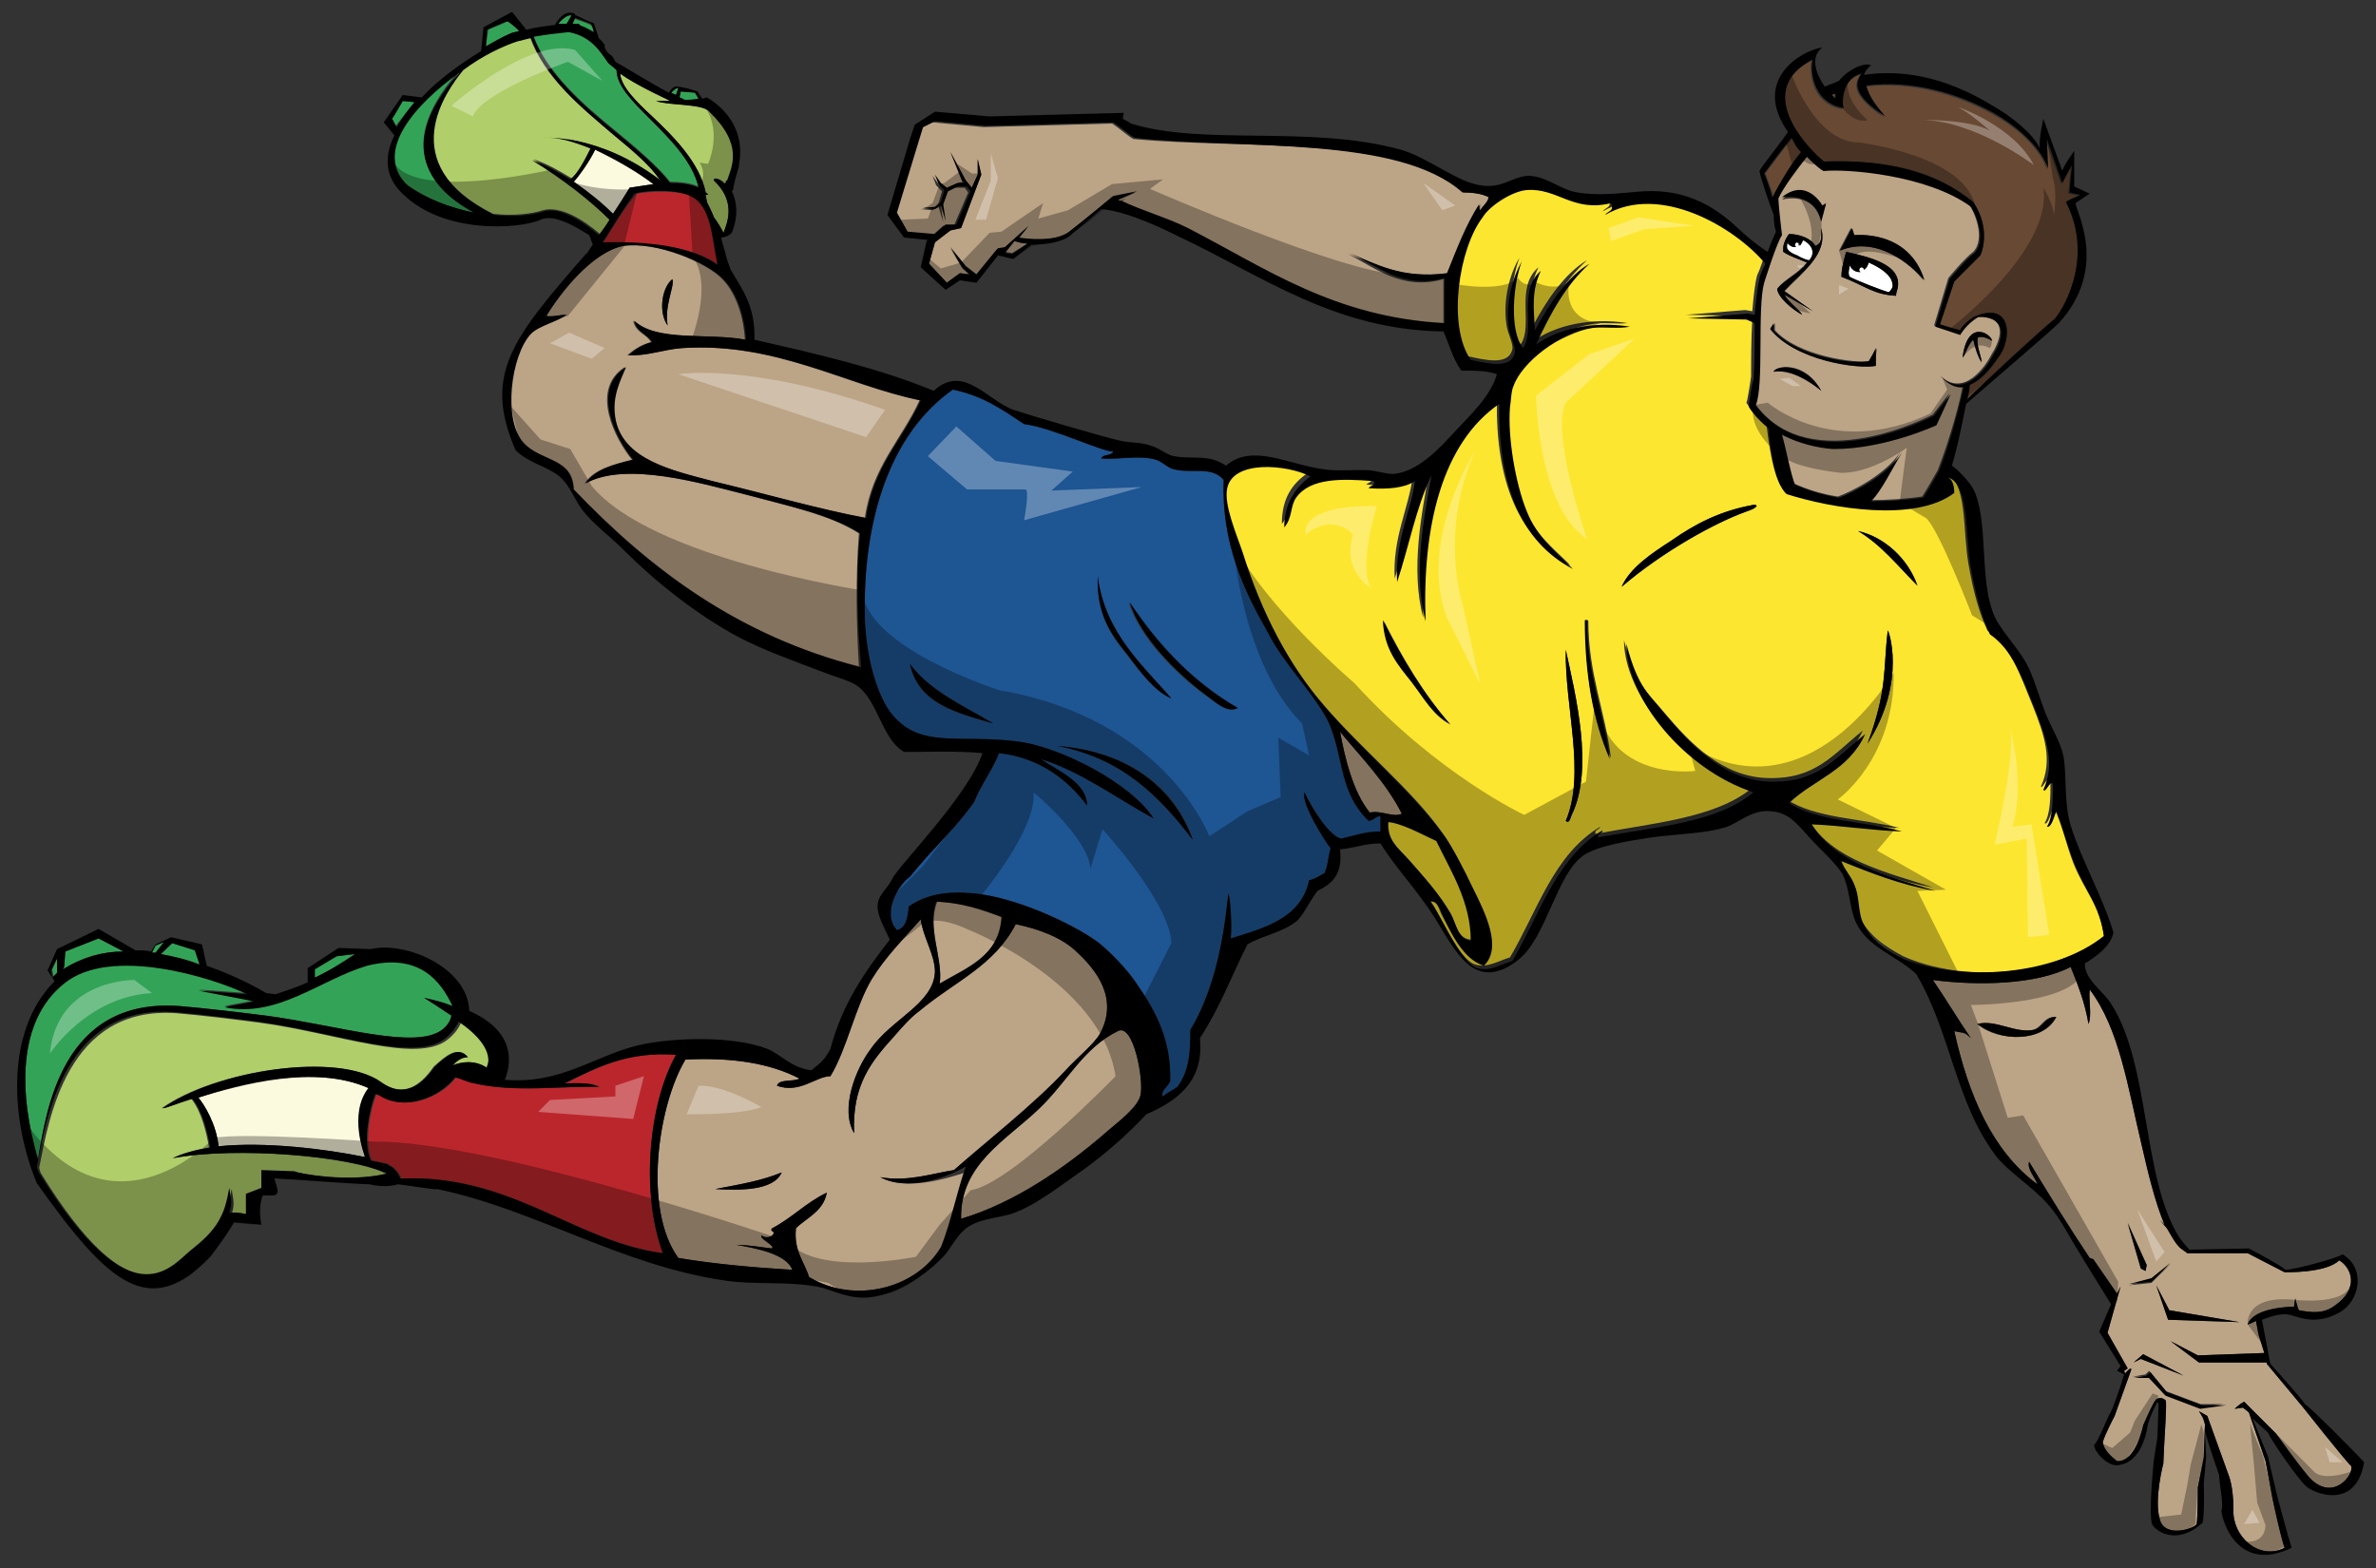
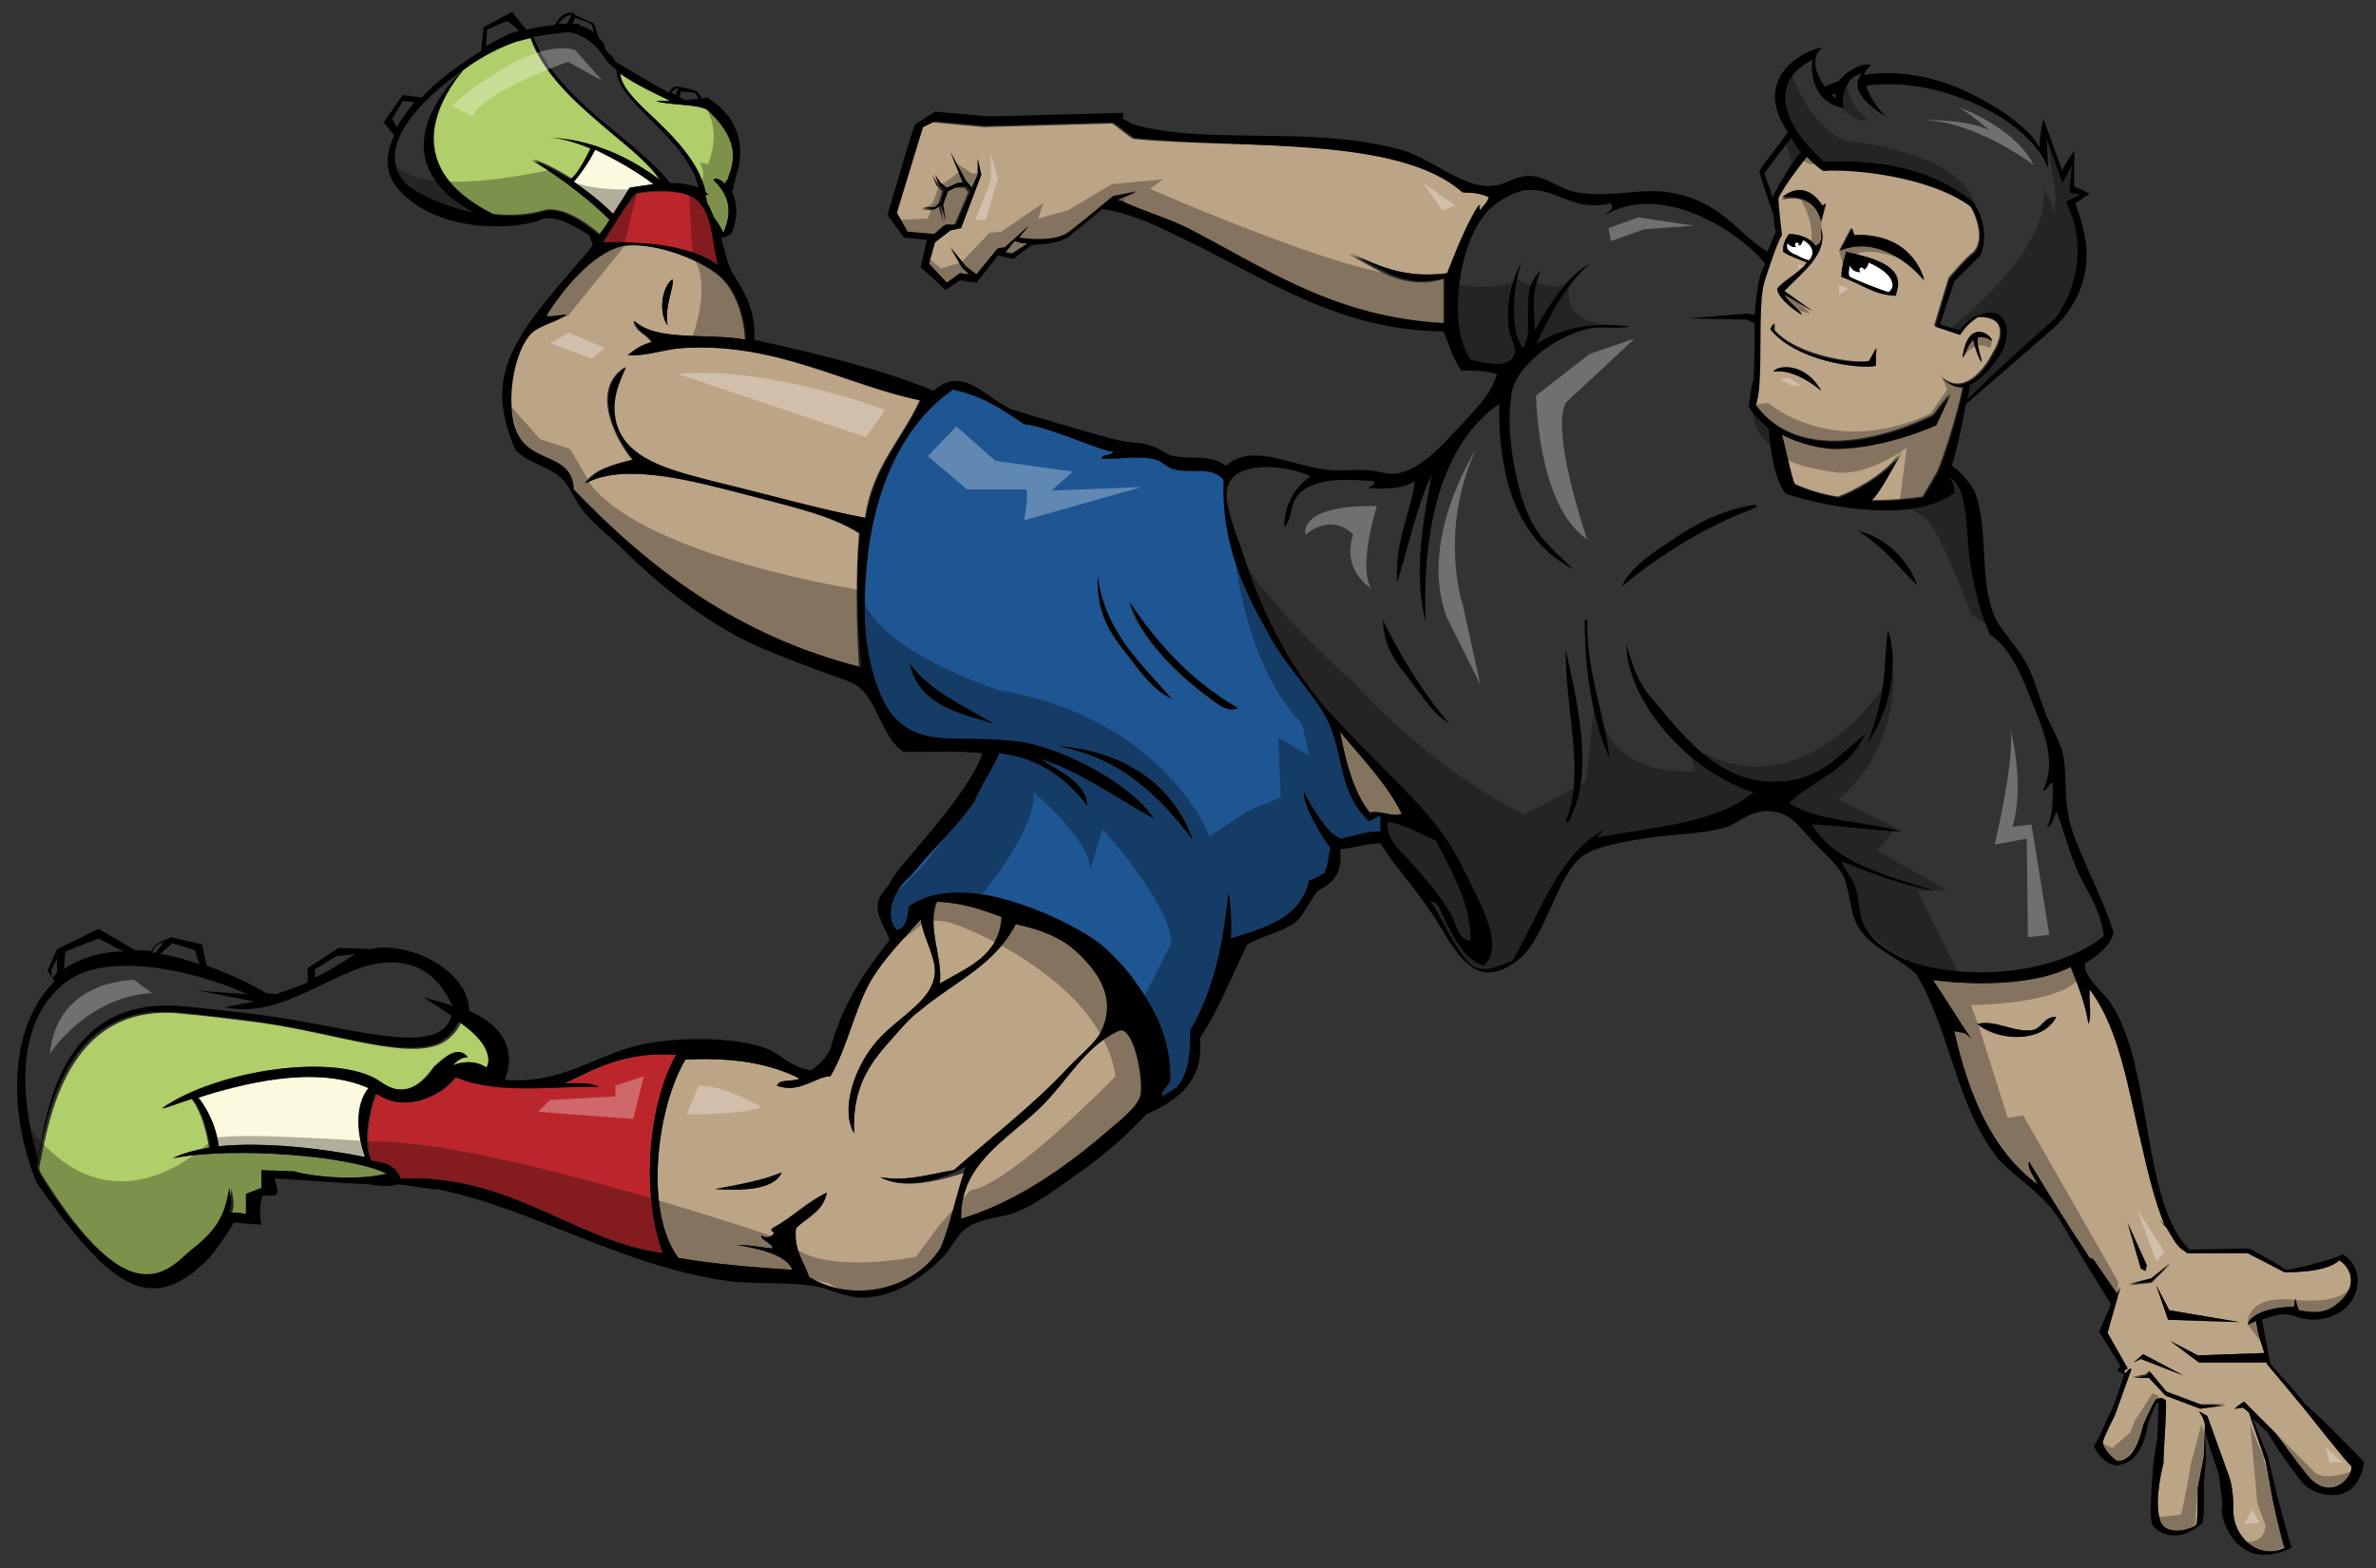
<svg xmlns="http://www.w3.org/2000/svg" version="1.1" id="layer_1" x="0px" y="0px" width="200px" height="132px" viewBox="0 0 200 132" enable-background="new 0 0 200 132" xml:space="preserve">
  <rect x="0" y="0" width="200" height="132" fill="#333333" stroke="none" />
  <path id="fill" fill="#FFFFFF" d="M152.3,21.9c-0.1,0-0.7-0.2-1.1-0.4c0,0-0.6-0.1-0.8-0.5c-0.1-0.1-0.1-0.4,0-0.6  c0.1,0.2,0.4,0.4,0.6,0.4c0,0,0.1,0,0.1,0c-0.1,0-0.1-0.1-0.1-0.2c0-0.1,0.1-0.2,0.2-0.2c0.1,0,0.2,0.1,0.2,0.2c0,0,0,0,0,0.1  c0.2-0.1,0.3-0.3,0.3-0.5C152.4,20.5,152.9,21.2,152.3,21.9z M159.3,23.9c-0.1-0.8-1.1-1.4-2-1.8c-0.1,0.3-0.2,0.5-0.4,0.6  c0,0,0,0,0,0c0-0.1-0.1-0.2-0.2-0.2c-0.1,0-0.2,0.1-0.2,0.2c0,0.1,0,0.1,0.1,0.2c0,0,0,0-0.1,0c-0.4,0-0.7-0.3-0.8-0.6  c0,0,0,0.1,0,0.1c0,0-0.2,0.7,0,0.9c0.3,0.2,2.8,1.2,3.3,1.3C159.1,24.5,159.4,24.2,159.3,23.9z" />
-   <path id="color8" fill="#684933" d="M173.9,17c2.2,4.3,0.2,8.4-0.9,9.8c-1.3,1-5.8,5.2-7.4,6.8c0.1-0.4,0.1-0.8,0.2-1.2  c0.8-0.3,1.6-1,2.4-2.3c1.2-1.5,1.2-4.9-2.1-3.4c0,0-0.9,0.6-1.1,1.1c-0.8-0.2-1.7-0.5-1.7-0.5l1.2-3.6l2.2-2.2c0,0,1-2.1-0.6-4.5  c-1.4-1.1-4.6-3.7-12.6-3.4c-0.1,0-0.1-0.1-0.2-0.2c0,0,0,0,0,0c0,0,0,0,0,0c-1.5-1.3-5.6-5.9-0.8-8.3c-0.2,0.4-0.3,3.6,2.6,4.1  c-0.2-0.4-0.1-2.5,1.5-2.9c-0.7,0.9-0.5,1.9,2,3.6c-0.7-0.7-1.3-1.7-1.6-2.6c3.9-0.5,7.8,0.7,10.7,2.3c4,2.2,4.6,4.7,4.6,4.7  l-0.1-2.5l1.3,3.7l0.8-1.5l-0.2,2.3l0.9,0.2C175.1,16.3,174.3,16.8,173.9,17z M148.6,14.6c0,0,0.5,1.2,0.7,2.1c0,0,0-0.1,0-0.1  c0.1-0.4,1.2-2.5,2.4-3.8c-0.5-0.5-0.5-0.7-0.8-1.2C150.3,12.3,148.6,14.6,148.6,14.6z M154.5,7.9c-0.1,0-0.2,0.1-0.3,0.1  c0.1,0.1,0.2,0.2,0.3,0.3C154.4,8.2,154.4,8,154.5,7.9z" />
  <path id="color7" fill="#B0CE69" d="M50.2,20C50.2,20.1,50.2,20.1,50.2,20C50.2,20.1,50.2,20.1,50.2,20L50.2,20z M38.8,86.1  c-0.2,0.5-0.6,1-1.1,1.4c-2.6,2.1-9.2-0.5-15.8-1.4c-2.3-0.3-4.7-0.6-7-0.8c-9.3-0.7-10.8,9-11.6,13c0,0.1,0.1,0.3,0.1,0.4  c7.8,12.7,11.1,8.1,12.8,6.7c1-0.8,1.8-1.5,2.4-2.5l0,0c0-0.1,0.1-0.1,0.1-0.2c0.4-0.7,0.6-1.5,0.8-2.6c0.1,0.8,0.3,1.2,0,2.1  c0.7-0.1,1.4,0.1,1.4,0.1l0-1.7l1.3-0.5l0-1.5l2.8,0.1c0,0,4.2,0.9,7.5,0.1c-3-1.5-12.8-2.3-18-1.3c0.8-0.4,1.9-0.7,3.1-0.9  c-0.2-1.1-0.6-3-1.5-4.1c-1.3,0.4-2.2,0.8-2.5,0.8c4.5-3.2,14.8-4.8,18.4-2.2c2.1,1.5,3.6,0,4.5-1.3c1-0.9,2-1.8,2.8-0.8  c-0.6,0-1,0.4-1.3,0.7c1.5-0.6,2.5-0.1,2.9,0.2C41.7,88.6,40.4,87.2,38.8,86.1z M55.5,15.1c-0.8-1.2-2.2-2.4-3.9-3.8  c-2.7-2.3-5.8-4.8-7-8.2c-0.4,0.1-0.8,0.2-1.2,0.3c-1.2,0.4-2.9,1.2-4.5,2.4c-1.4,1.7-6,7.9,2.6,12.2c1.7,0.2,3.3,0,4.2-0.3  c1.5-0.4,3.4,0.8,4.8,2c0.3-0.4,0.6-0.8,0.9-1.3c-1.6-1.6-3.9-3.4-6.5-5c1.2,0.4,2.2,1,3.2,1.6c0.6-0.4,1.3-1.8,1.7-2.6  c-1.5-0.6-2.9-1-4-0.9C45.6,11.6,50.3,11.2,55.5,15.1z M61.1,15.5c0-0.1,0.1-0.1,0.1-0.2c0,0,0,0,0,0l0-0.1c0,0,0,0,0.1,0  c0.4-1.2,1.4-3-1.5-5.8c-0.6-0.7-3.5-0.5-4.5-0.9c0.1,0,0.6,0,1.2,0c-1-0.4-2.8-1.3-4.3-2.3c0.1,1.1,1.3,2.3,2.7,3.6  c1.8,1.7,4,3.9,4.5,6.4c0.1,0.1,0.2,0.1,0.2,0.2c-0.1,0-0.2,0-0.2,0c0,0.2,0.1,0.4,0.1,0.6c0.2,0.4,0.4,0.8,0.6,1.3  c0.3,0.4,0.6,0.9,0.8,1.3c0.4-1,1-2.7-0.8-4.4C60.1,14.9,60.6,15,61.1,15.5z" />
-   <path id="color6" fill="#33A457" d="M39.9,17.9c-2-0.4-4.1-1.2-5.7-2.4c-2.9-2.7,0.6-6.8,4.4-9.5C32.5,12.9,37.3,16.5,39.9,17.9z   M34.9,8.6l-1-0.1c0,0-0.8,1.4-0.9,1.5c0,0.1,0.1,0.3,0.3,0.6C33.8,10,34.3,9.3,34.9,8.6z M54.7,10c-1.5-1.5-2.8-2.8-2.8-4.1  c-0.2-0.2-0.5-0.4-0.7-0.6c-0.6-0.8-1.3-2.2-3.3-2.6c-0.9,0-1.9,0.1-3,0.3c1.2,3.2,4.2,5.8,6.9,8c1.7,1.4,3.5,2.9,4.6,4.3  c0.9,0,1.7,0.1,2.4,0.4C58.3,13.6,56.4,11.7,54.7,10z M41.1,2.5l-0.2,1.4c0.7-0.4,1.4-0.8,2.1-1.1c0.2-0.1,0.5-0.1,0.7-0.2  c-0.4-0.4-0.9-0.8-1-0.8C42.6,1.9,41.1,2.5,41.1,2.5z M13.1,80.2l0.7-0.9l-0.7,0.3l-0.4,0.5C12.9,80.2,13,80.2,13.1,80.2L13.1,80.2z   M8.3,79l-2.8,1.1l-0.1,1.3l-0.1,0.2c1.6-1,3.3-1.5,5.1-1.5L8.3,79z M30.9,81.2c-4,1.2-7.5,4.4-12,3.5c0.9-0.2,1.7-0.3,2.5-0.5  l-4.7-0.9l4.1,0.3c-2.9-1.4-11.5-4.1-15.4-0.9c-4,3.3-3.8,9.5-2.2,14.9c0.7-4.1,2-13.7,12-12.9c2.3,0.2,4.8,0.5,7.2,0.8  c6,0.8,12.5,2.9,14.8,1.2c0.4-0.3,0.7-0.7,0.8-1.2c-0.9-0.6-1.8-1.2-2.3-1.5c0.9,0.2,1.7,0.4,2.4,0.7C37.1,82.5,35.3,80.1,30.9,81.2  z M4.7,82c0,0,0.1-0.1,0.1-0.1l0-1.2l-0.4,0.9l0.1,0.6C4.5,82.2,4.6,82.1,4.7,82z M30,80.3C30,80.3,30,80.3,30,80.3l-1.6,0.2  l-1.9,1.1l0,0.7C27.7,81.7,28.8,81.1,30,80.3z M16.8,81.2l-0.4-1.2l-1.9-0.6l-1,1C14.7,80.5,15.8,80.8,16.8,81.2z M48.2,1.3  C47.8,1.2,47.3,1.6,47,2c0.2,0,0.5,0,0.7,0L48.2,1.3z M57.1,7.4c-0.2,0-0.4,0.2-0.6,0.4c0.1,0.1,0.3,0.1,0.4,0.2L57.1,7.4z   M58.8,8.3c-0.2-0.3-0.3-0.5-0.3-0.5c-0.1,0-1.2-0.1-1.2-0.1l-0.1,0.5c0.2,0.1,0.3,0.1,0.4,0.2C58,8.4,58.5,8.4,58.8,8.3z M49,2.3  c0.3,0.1,0.6,0.3,1,0.5c-0.1-0.4-0.2-0.7-0.3-0.7c-0.1-0.1-1.3-0.5-1.3-0.5L48.2,2c0.2,0,0.3,0,0.5,0C48.8,2.1,48.9,2.2,49,2.3z" />
  <path id="color5" fill="#1E5593" d="M116.2,68.7c-0.4,0-0.6,0.4-1,0.4c-2.4-2.3-2.1-5.1-3.2-7.9c-0.5-1.3-1.7-2.8-2.6-4  c-1-1.3-2-2.6-2.7-4c-2-3.5-3.9-7.5-3.7-12.8c-1-1.2-2.7-0.5-4.2-0.9c-0.5-0.1-0.9-0.6-1.5-0.8c-1.4-0.4-3,0-4.6-0.1  c0.1-0.4,0.9-0.2,1-0.6c-0.8,0.1-5.1-2-7.5-2.3c-1.8-1.2-3.5-2.4-6-2.9c-5.4,3.8-7.6,11.2-7.4,19.3c0.1,3,0.9,6.1,2.1,7.8  c2.4,3.2,5.6,1.9,10.6,2.5c3.7,0.4,9.8,3.6,11.6,6.5c-3.1-1.7-6.2-4-9.5-5c1.5,1,3.9,2,3.9,3.9c-1.6-2.1-3.9-4-7.4-4.4  c-0.6,1.5-1.5,2.6-2.1,4.1c-1.6,2.3-3.3,3.7-5.4,6.3c-1,0.7-2.4,3.1-1.1,4.5c0.8-0.2,0.9-1.1,1-2c1.5-1,3.1-1.3,5.4-1.1  c3.5,0.3,8.3,2.5,10.5,4.1c0.9,0.7,2.4,2.2,3.2,3.4c1.7,2.4,3,4.9,2.9,8.3c-0.1,0.4-0.9,0.9-0.6,1.3c0.3-0.3,0.8-0.5,1.2-0.8  c1-1.3,1.1-2.9,1.1-4.8c2.6-4.3,3-10,3.2-11.5c0.2,0.6,0.3,2.9,0.2,3.8c2.9-0.9,5.9-1.7,6.6-4.9c0.5-0.1,0.9-0.4,1.3-0.6  c0.3-0.7,0.3-1.4,0.5-2.1c-0.5-0.6-2.5-3.8-2.2-4.7c0.6,1.3,2.1,3.7,3.1,3.9c1.3-0.3,2-0.6,3.3-0.6  C116.2,69.8,116.2,69.2,116.2,68.7z M76.6,55.9c1.7,2.3,4.5,3.5,7,5C80.5,60,77.3,59.3,76.6,55.9z M98.6,58.8  c-1.4-0.6-2.6-2.2-3.7-3.6c-1.4-1.8-2.6-3.4-2.5-6.6C93,53.3,96.3,56.1,98.6,58.8z M89,62.8c5.5,0.4,9.8,3.1,11.4,7.9  C97.6,67.1,94.4,63.8,89,62.8z M101.4,58.5c-2.3-1.7-5.5-4.8-6.4-7.8c2.4,3.6,5.3,6.7,9.1,8.9C103.2,60,102.2,59,101.4,58.5z" />
-   <path id="color4" fill="#FDE62F" d="M122.1,76.9c-1-1.7-2.1-2.9-3.5-4.5c-0.9-1-1.9-1.7-1.7-3.3c1.3,0.2,2.8,1.1,4.1,1.6  c1.2,2.5,2.9,5.1,2.9,8.4C122.7,79.1,122.6,77.8,122.1,76.9z M177.1,78.8c-4.3,3.5-12,3.9-16.9,1.7c-1.5-0.8-3-1.8-3.7-3.4  c-0.4-1-0.2-2-0.6-2.9c-0.4-0.8-0.8-1.2-1.1-2c2.4,1,4.9,2,7.9,2.5c-4-1.3-8.4-2.3-10.4-5.6c2.7,0.1,5,0.5,7.6,0.6  c-3.1-0.8-7.1-0.8-9.5-2.4c2-2,5-2.7,6.4-5.8c-2.6,2.1-4,4.1-8,4c-3.8-0.1-6.5-2.9-8.7-5.5c-1.5-1.8-2.4-2.3-3.4-6.1  c0,4.6,5,10.6,10.7,12.5c-3.1,2.5-8.4,2.9-13.1,3.8c-0.1-0.4,0.3-0.3,0.4-0.6c-3.9,2.3-5.3,7.1-7.6,11c-1,0.3-1.9,0.9-2.9,0.6  c-1.5-0.4-3.2-4.8-4-5.6c0.6-0.1,0.9,0.8,1.1,1.3c0.8,1.5,1.6,3.5,3.4,4.1c1.7-1.5,0.1-4.5-0.9-6.5c-0.8-1.6-1.5-3.2-2.4-4.4  c-2.6-3.7-6.8-7-10.1-10.9c-3-3.5-5.3-7.9-6.9-13c-0.5-1.5-1.5-4-1.3-5.4c0.4-2.4,5-2,7-1c-1.3,0.9-2.2,2.1-2.2,4.3  c0.7-0.8,0.5-1.8,1-2.5c1.2-1.6,3.9-1.6,6.5-1.4c0.3,0.3-0.2,0.4-0.4,0.6c1.6,0.1,3,0,3.9-0.6c-0.3,2.5-1.7,5.1-1.5,8.5  c1-3,1.6-6.3,2.9-9c-0.6,3.4-1.6,8.2-0.5,12.3c-0.3-8,1.4-15,6.2-18.3c-0.1,6.8,1.8,11.6,6.2,13.9c-1.5-1.5-3-2.6-3.9-4.9  c-0.8-2.1-1.6-6.1-1.4-8.7c0-0.5,0.1-1.3,0.3-1.8c0.7-2,4-4.5,6.7-4.9c1-0.2,2.1,0,3.1-0.1c-3.1-0.5-6.1,0.2-7.9,1.5  c1.2-2.6,2.5-5,4.5-6.8c-1.9,1.1-3.5,3.5-4.6,5.6c-0.1-1.9-0.3-3.4,0.5-5c-2,1.7-0.4,4.9-1.5,6.5c-1.3-1.5-0.8-5.5-0.1-7.3  c-0.8,1.3-1.4,3.5-1.1,5.6c0.1,0.8,0.6,1.6,0.5,2.1c-0.3,1.4-2.3,0.9-3.7,0.6c-2-3-1-9.4,1-12c0.7-0.9,2.6-2.2,3.7-2.3  c2.6-0.2,3.9,2,7.1,1.1c0.3,0.7-0.2,0.6-0.5,1c4.6-2.7,10.9,1,13.5,4.1c-0.2,0.6-0.4,1.1-0.5,1.3c-0.2,0.8-0.3,1.8-0.4,3l-0.6-0.1  l-5,0.4l4.9,0.1l0.7,0.3c-0.1,1.6-0.1,3.4-0.1,4.8c0,0-0.3,2.1-0.4,2.2c0,0,0.6,1,1.6,1.8c0,0,0.1,0.1,0.1,0.1  c0.1,0.8,0.5,4.6,1.5,5.5c3.7,1.3,10.8,2.4,14.1-0.1c-0.1-0.5-0.2-1.1-0.5-1.3c0,0,0,0,0,0c1.8,0.6,1.4,4.8,1.9,7.6  c0.4,2.3,0.9,4.1,1.6,5.6c1.9,1.2,2.7,3.6,3.8,6.3c1,2.5,1.7,4.6,0.7,6.8c0.1,0.3,0.5-0.9,0.8-0.5c0,1.4,0,2.8-0.5,3.6  c0.3,0.2,0.5-0.9,0.8-1.3c0.7,1.5,1,3,1.6,4.6C175.5,75.1,176.7,76.1,177.1,78.8z M122.1,61c-2.2-2.5-4-5.5-5.6-8.7  c0,2.4,1.3,3.7,2.4,5.1C119.8,58.8,120.7,60.3,122.1,61z M131.8,54.7c-0.1,4.8,1.7,10.4,0,14.4c0.3,0.3,0.4-0.3,0.5-0.5  C134.2,64.7,132.6,58.5,131.8,54.7z M135.6,63.8c-0.5-4-1.9-7.1-1.9-11.5c0-0.1-0.1-0.1-0.2-0.1C133.4,56.8,134.1,60.7,135.6,63.8z   M147.7,42.5h-0.1c-2.8,0.5-4.9,1.6-6.9,3c-1.7,1.1-3.5,2.3-4.2,3.9c3.5-3,7.9-5.4,10.4-6.3C147.2,43,148,42.8,147.7,42.5z   M158.9,53.1c-0.4,3.3,0,4.9-1.7,9.5C160.6,57.3,158.9,52.8,158.9,53.1z M161.4,49.3c-0.8-2.3-2.8-4.1-5-4.6  C158.4,45.9,159.8,47.7,161.4,49.3z" />
  <path id="color3" fill="#FCFADE" d="M55,15.5c-0.7,0.1-1.3,0.2-2,0.3c-0.3,0.5-0.8,1.4-1.4,2.2c-0.9-0.9-2-1.8-3.3-2.7  c0.3-0.4,1.3-1.8,1.8-2.7C51.9,13.5,53.7,14.5,55,15.5z M16.7,92.4c0.5,0.6,1.5,2.2,1.7,4.1c3.8-0.4,8.9,0.2,12.3,0.9  c0-0.1,0-0.1,0-0.1s-1.3-3.6,0.4-5.7C26.5,89.6,20.3,91.3,16.7,92.4z" />
  <path id="color2" fill="#BB262C" d="M60.5,22.3c-2.3-1.6-5.8-1.9-9.7-1.9c0.8-1.3,1.6-2.7,2.8-4.1c1.1-0.2,3.4-0.3,4.7,0.2  C60,17.3,60,20,60.5,22.3z M47.6,91.2c1,0,2.2-0.1,2.9,0.3c-3-0.1-7.1,0.5-10.5-0.3c-0.6-0.1-1.1-0.4-1.6-0.5  c-1.3,1.7-4.3,2.9-6.4,1.5c-0.1,0-0.2-0.1-0.3-0.1c-0.5,1.2-1.1,4.1-0.4,5.6c0.5,0.1,1,0.2,1.4,0.3c0,0,0.1,0.1,0.1,0.1  c0.5,0.2,0.8,0.7,1,1.1c0.6,0,1.2,0,1.6,0c8.3,0.3,13.3,5.3,20.4,6.3c-1.9-5.1-1.2-12.6,1.1-16.7C52.8,88.5,50.2,89.9,47.6,91.2z" />
  <path id="color1" fill="#BCA486" d="M72.3,44.9c-2.5-1.6-6-2.3-9.7-3.3c-3.6-0.9-10-2.8-13.4-0.9c0.8-1.2,2.4-1.6,4-2  c-1.4-1.7-3.6-5.9-0.6-7.8c-0.5,1.2-1.2,2.5-0.9,4.3c0.6,3.5,4.8,4.4,8.2,5.3c4.2,1,9.1,2.4,12.9,3.1c0.6-4.3,3.1-6.6,4.6-9.9  c-6.3-1.3-12.1-4.9-20-4.4c-1.6,0.1-3,0.7-4.6,0.6c0.6-0.5,1.2-0.9,2-1.1c-0.4-0.7-1.3-0.8-1.5-1.8c1.9,1.8,6.3,1,9.4,1.6  c-0.1-2-0.8-4-1.9-5.1c-1.3-1.4-5.6-3.2-8.4-2.8c-2.6,0.5-5.3,3.9-6.5,5.9c0.6,0.1,1.1-0.1,1.7-0.1c-0.8,0.6-2.3,0.9-3,1.6  c-1.7,1.8-2.4,7.3-0.6,9.2c1.5,1.6,4.1,1.2,4.2,3.9c6.3,6.7,13.8,12.3,24.1,14.9C72.1,53,72,48.6,72.3,44.9z M56.6,23.5  c0.2,0.6-0.7,2.3-0.4,3.9C55.4,26.3,55.7,24.2,56.6,23.5z M165.2,32.5c-0.7,0.1-1.4-0.3-1.9-0.9c2,2,3.9-0.9,4.3-1.7  c1.7-2.7,0.1-3.4-1.2-3.3c-1,0.6-1.5,1.5-1.5,1.5l-2.1-0.7l1.2-4c0,0,1.4-1.7,2.1-2.2c1.1-1.2,0-3.5-0.3-3.9  c-3.7-2.7-10.5-3.2-12.4-3c-0.4-0.2-1.2-1-1.4-1.2c-0.8,1-2,2.6-2.4,3.5c0,0.6,0.3,3.1,0.3,3.1c-0.4,0.6-1.5,4-1.5,4  c-0.6,2.1,0,8.6-0.7,10.3c4.7,6.4,15,0.9,15,0.9l1.4-1.8l-1.2,2.6c0,0-4.3,2-8.6,2c-0.5,0-2.5-0.2-4.4-1.2c0.3,1,0.8,3.6,1.1,4.2  c1.1,0.5,2.4,0.9,3.7,1.1c1.1-0.4,4-1.8,5.3-3.8c-0.8,1.3-1.7,3.2-2.6,4.1c1.5,0,3-0.1,4.4-0.3c0.4-0.6,1-1.7,1.3-2.2  C164.1,37.1,165.1,33.4,165.2,32.5z M167.7,28.7c-0.5-0.3-0.9-0.4-1.2-0.3c-0.2,0.6,0.3,1.6,0.3,2.1c-0.3-0.4-0.6-1.4-0.7-1.9  c-0.6,0.4-0.8,1.3-0.9,1.5C165.6,26.9,167.5,28,167.7,28.7z M153.4,17.4l0.3-0.2l-0.4,1.5c-0.5-2.2-2.4-2.1-3.3-1.9  C152.1,14.9,153.4,17.4,153.4,17.4z M152.1,22.1c-0.7-0.3-1.4-0.5-2-0.9c0,0,0-0.1,0-0.1l0,0c0-0.1,0-0.1,0-0.2c0-0.4,0.3-1,0.5-1.2  c0.9,0,1.9,0.4,2.2,1c0.6-0.2,0.5-0.8,0.5-1.5c0.6,2.2-1.6,3.7-3.1,5.3l2.4,1.7l-2.4-1.4c0.3,0.6,1.3,1.3,1.5,1.7  c-0.7-0.4-2.1-1.5-2.1-2.2C150.2,23.5,151.4,23,152.1,22.1z M149.3,31.3c0.1-0.5,2.6-1,4,1.6C153.3,32.9,151.1,31,149.3,31.3z   M157.9,30.8c-1.5,0.3-6.8-0.4-8.8-3.1c0.1-0.2,0.2-0.3,0.3-0.5c0,0.2,0,0.3,0,0.6c2,2.2,6.8,2.8,8,2.6c0.3-0.4,0.4-0.6,0.6-1.1  C157.9,29.8,157.9,30.1,157.9,30.8z M159.7,24.4c-0.1,0.3-0.1,0.4-0.1,0.5c-1.9-0.1-2.5-0.8-4.6-1.6c0-0.5,0.1-1.1,0.4-2.1  C157.1,21.6,160.3,22.2,159.7,24.4z M154.8,21.1l1-1.9l0.2,0.6c0,0,4.7-0.6,5.9,3.8C160.9,22.3,158,19.8,154.8,21.1z M123.2,16.2  c0.9,0,1.6,0.1,2.2,0.4c-0.1,0.5-0.5,0.7-0.7,1.1c-0.2,0-0.1-0.3-0.1-0.5c-1.2,1.7-1.9,3.7-2.7,5.8c-3.8,0.5-6-0.7-8.4-1.6  c2.2,1.1,4.5,3.1,8,2.1v3.8c-9.3-0.5-15-4.7-21.6-8c-1.8-0.9-3.7-1.4-5.6-2.3l0.4-0.2l-0.5,0.2c-0.1,0-0.1-0.1-0.2-0.1l1.6-0.7  l-2,0.4c0,0-2.4,2-3.7,3c-1.1,0.8-3.6,0.5-4.2,0.5l0.8-1l-2,1.8l-0.6,0.1l-1.8,2.2l-0.9-0.7L80,20.9l1,1.7l0.6,0.5L80.8,23l-1.1,0.8  l-1.5-1.6l0.5-1.8l1.3-1l0.9-0.2l1.7-4.5l-0.3-1.3l0,1.3l-0.5,1.1l-0.5-0.6L80,12.8l1.1,2.5l0.1,0.1l-0.7,0.1l-0.9,0.4L79,15.5  l-0.5-0.7l0.3,0.8l0.5,0.5l-0.3,1l-0.4,0.4l-1.1,0.1l1,0.1l0.5-0.3l0.4,1.3l-0.2-1.4l0.4-1.1l0.8-0.4l0.8,0l0.3,0.4l-1.2,2.8l-0.9,0  l-0.9,0.8l-2.3-0.2l-0.9-1.6l1.8-5.9l0.4-1.3l1-0.5l4.3,0.4l10.8-0.3c0.5,0.3,1.4,1.1,1.8,1.3C104.8,12.6,117.8,11.3,123.2,16.2z   M86.5,20.5l-1.3,0.8l-0.6-0.1l0.8-1C85.7,20.4,86.1,20.5,86.5,20.5z M112.8,61.6c1.8,2.2,3.9,4.2,5.2,6.9c-0.8,0.3-1.7-0.3-2.7-0.1  C113.9,66.7,113.2,63.8,112.8,61.6z M197.9,123.4c-0.3-0.2-4.1-5-4.1-5l-3-3.6l0-0.1l-5.7,0l-2.4-1.8l2.3,1.2l5.6-0.2l-0.5-1.6  l-0.2-1.1c-0.4,0.2-0.7,0.3-0.7,0.3c0.5-1.5,3.9-1.5,3.9-1.5l0.1-0.7c0,0,0.2,0.8,0.3,1c1.1,0.2,2,0.3,2.9-0.3  c2.4-1.6,1.4-3.4,0.5-3.9c-1.1,1.1-4.6,1-4.6,1l-3.1-1.6l-5.1,0l-0.1-0.1c0,0,0,0,0,0c-0.3-0.2-0.5-0.3-0.8-0.7  c-0.3-0.4-0.5-0.8-0.8-1.3l-0.6-0.7l0.4,0.4c-0.8-1.9-1.4-4.4-1.9-6.6c-1.2-5-1.9-9.9-4.4-13.2c-0.1,0.9,0.2,2.2-0.1,2.9  c-0.3-1.8-0.9-3.3-1.5-4.8c-2.9,1.5-7.8,1.6-11.6,1.1c1.1,1.6,2.1,3.3,3.2,4.9c-0.6-0.6-0.6-0.4-1.4-0.6c1.2,5.4,3.2,10.1,7,12.9  c-0.2-0.6-0.9-1.3-0.7-1.9c1.7,2.8,3.3,5.4,5.1,8.1l0.3,0.1l2,2.9l0.3-0.6l-1.1,3.9l1.7,3l-0.3,0.2l0.1,0.3c0,0,0-0.1,0-0.1  s0.5-0.6,0.5-0.3c-0.1,0.3-1.4,3.9-1.4,3.9s-0.8,1.5-1,2.2c0.1,0.7,0.7,1.2,1.2,1.6c1.6,0.1,2.2-3,2.2-3s0.8-1.9,1.1-2.2  c0.3-0.2,0.6-0.1,0.8,0.1c0.1,0.2-0.1,3.2-0.1,3.2s-0.1,1.8-0.1,2.1c0,0-0.8,3-0.3,4.7c0.4,1.6,2.9,0.8,3.1,0.4  c0.1-0.4,0.1-3.1,0.1-3.1l0.5-2.5l0.1-2.8c-0.1-0.4-0.2-0.6-0.2-0.6l-0.3-0.5l0.7,0.4l1.8,5c0,0,0.4,0.9,0.4,2.9  c-0.1,2.2,2.1,4.3,4.3,3.2c-0.4-1.2-1-4.1-1-4.1l-0.6-3.2l-1.4-4.1l-0.5-0.4l-0.7,0.1c0,0,0.4-0.4,0.8-0.6l2.7,2.7  c0,0,1.7,2.4,2.8,3.7C196.4,126.5,198.2,124.1,197.9,123.4z M166.4,86.2c1.5-0.4,3.2,0.8,4.7,0.5c0.8-0.2,0.9-1.1,1.9-1.1  C171.9,87.8,168.2,87.7,166.4,86.2z M183.8,115.8l-3.6-1.4l-0.6,0.3l0.8-0.7L183.8,115.8z M188.5,111.3l-6-0.2l-1-2.9  c0.1,0.2,1.1,2.1,1.1,2.1L188.5,111.3z M180.7,106.5l-0.1,0.5l-0.4-0.3l-1.1-3.8L180.7,106.5z M179.2,108.2l1.9-0.5l1.6-1.3  l-1.6,1.6L179.2,108.2z M185.1,118.5l-2.9-1.1l-1.4-1.5l-1.3,0l1.1-0.2l0.3-0.3l1.4,1.7l2.9,1.1l2,0L185.1,118.5z M79.1,82.8  c0.3-2.1-1.1-4.7-0.2-6.9c2.2,0.1,3.9,0.6,5.5,1.3C84.1,80.5,81.4,81.4,79.1,82.8z M74.1,99.1c2.3,0.4,4.3-0.3,6.2-0.6  c2.6-2.3,6.7-5.5,9.4-8.4c1-1.1,2.4-2.2,2.9-3.1c1.6-3-0.4-5.4-1.9-6.8c-1.3-1.3-3.3-2-5.2-2.4c-1.8,3.5-5.1,4.8-8.1,7.3  c-0.7,0.5-1.5,1.4-2.1,2.1c-1.9,2.1-3.6,4.1-3.4,8.2c-1.2-2,0.1-5.4,1.4-7.1c1.7-2.5,5.3-3.8,5.4-6.5c0-1.4-1-2.9-1.2-4.4  c-1.5,1.7-3,3.2-4.1,5c-1.4,2.3-2.1,5.9-3.5,8.2c-1.2,0-2.6,1.5-4.5,0.8c0.2-0.6,1.3-0.3,1.9-0.6c-2.5-1.3-5.7-1.8-9.6-1.6  c-2.3,3.8-3.6,12.6-0.6,16.7c3,0.5,6.3,0.8,9.6,1c-0.5-1.3-2.9-1.8-4.7-2.1c1.1,0,2,0.2,3,0.3c0.2-0.3-1.1-0.8-0.9-1.1  c0.2,0.2,0.7,0.2,0.9,0c0.4-0.4-0.3-0.3,0-0.6c1.7-0.9,2.9-2.2,4.6-3c-0.3,1.6-1.7,2.1-2.6,3c-0.2,1.9,0.7,2.8,1.1,4.1  c3.8,2.3,9,1,11.1-2.5c1.1-1.9,1.6-4.5,2.4-6.4C79.7,99.2,76.4,100.3,74.1,99.1z M60.2,100.1c2.1-0.4,3.9-0.7,5.6-1.4  C65.1,100.3,62.1,100.2,60.2,100.1z M96,92.2c-0.3,1.1-2.1,2.4-3.1,3.3c-3.3,2.9-7.4,5.8-12,7.1c-0.1-4.6,3.8-6.6,6.6-9.3  c2.4-2.3,3.7-5.1,6.6-6.5C95.4,86.1,96.3,90.9,96,92.2z" />
  <path id="outline" d="M60.2,100.1c2.1-0.4,3.9-0.7,5.6-1.4C65.1,100.3,62.1,100.2,60.2,100.1z M56.6,23.5c-0.9,0.7-1.2,2.8-0.4,3.9  C55.9,25.7,56.8,24.1,56.6,23.5z M76.6,55.9c0.7,3.3,3.9,4.1,7,5C81.1,59.4,78.3,58.2,76.6,55.9z M158.9,53.1  c-0.4,3.3,0,4.9-1.7,9.5C160.6,57.3,158.9,52.8,158.9,53.1z M156.4,44.7c2,1.2,3.4,3,5,4.6C160.6,47,158.6,45.2,156.4,44.7z   M131.8,69.1c0.3,0.3,0.4-0.3,0.5-0.5c1.9-3.9,0.3-10.2-0.5-13.9C131.7,59.5,133.5,65.1,131.8,69.1z M171.2,86.7  c-1.6,0.3-3.2-0.9-4.7-0.5c1.8,1.5,5.5,1.6,6.6-0.6C172.1,85.6,172,86.5,171.2,86.7z M95.1,50.7c0.9,3,4.1,6.1,6.4,7.8  c0.8,0.6,1.8,1.6,2.7,1.1C100.4,57.4,97.5,54.3,95.1,50.7z M89,62.8c5.4,1,8.6,4.2,11.4,7.9C98.7,66,94.5,63.2,89,62.8z M98.6,58.8  c-2.3-2.7-5.6-5.5-6.2-10.3c-0.1,3.2,1.1,4.9,2.5,6.6C96,56.6,97.2,58.2,98.6,58.8z M147.6,42.5c-2.8,0.5-4.9,1.6-6.9,3  c-1.7,1.1-3.5,2.3-4.2,3.9c3.5-3,7.9-5.4,10.4-6.3c0.4-0.2,1.2-0.4,0.9-0.6H147.6z M133.4,52.2c0,4.6,0.7,8.5,2.1,11.7  c-0.5-4-1.9-7.1-1.9-11.5C133.7,52.2,133.6,52.2,133.4,52.2z M118.8,57.4c1,1.3,1.9,2.8,3.2,3.5c-2.2-2.5-4-5.5-5.6-8.7  C116.5,54.7,117.7,56,118.8,57.4z M157.9,30.8c0-0.6,0-0.9,0-1.5c-0.2,0.4-0.3,0.6-0.6,1.1c-1.2,0.3-6-0.3-8-2.6c0-0.2,0-0.3,0-0.6  c-0.1,0.2-0.2,0.3-0.3,0.5C151,30.3,156.4,31.1,157.9,30.8z M162,23.6c-1.3-4.3-5.9-3.8-5.9-3.8l-0.2-0.6l-1,1.9  C158,19.8,160.9,22.3,162,23.6z M149.6,24.3c0.7-0.8,1.8-1.2,2.5-2.2c-0.7-0.3-1.4-0.5-2-0.9c0,0,0-0.1,0-0.1l0,0c0-0.1,0-0.1,0-0.2  c0-0.4,0.3-1,0.5-1.2c0.9,0,1.9,0.4,2.2,1c0.6-0.2,0.5-0.8,0.5-1.5c0.6,2.2-1.6,3.7-3.1,5.3l2.4,1.7l-2.4-1.4  c0.3,0.6,1.3,1.3,1.5,1.7C150.9,26.1,149.6,25,149.6,24.3z M152.3,21.9c0.6-0.7,0.1-1.4-0.5-1.7c-0.1,0.2-0.2,0.4-0.3,0.5  c0,0,0,0,0-0.1c0-0.1-0.1-0.2-0.2-0.2c-0.1,0-0.2,0.1-0.2,0.2c0,0.1,0,0.1,0.1,0.2c0,0-0.1,0-0.1,0c-0.3,0-0.5-0.2-0.6-0.4  c-0.1,0.2-0.1,0.5,0,0.6c0.2,0.3,0.8,0.5,0.8,0.5C151.6,21.7,152.2,22,152.3,21.9z M149.3,31.3c1.8-0.4,4,1.6,4,1.6  C151.9,30.4,149.4,30.8,149.3,31.3z M159.7,24.4c-0.1,0.3-0.1,0.4-0.1,0.5c-1.9-0.1-2.5-0.8-4.6-1.6c0-0.5,0.1-1.1,0.4-2.1  C157.1,21.6,160.3,22.2,159.7,24.4z M159.3,23.9c-0.1-0.8-1.1-1.4-2-1.8c-0.1,0.3-0.2,0.5-0.4,0.6c0,0,0,0,0,0  c0-0.1-0.1-0.2-0.2-0.2c-0.1,0-0.2,0.1-0.2,0.2c0,0.1,0,0.1,0.1,0.2c0,0,0,0-0.1,0c-0.4,0-0.7-0.3-0.8-0.6c0,0,0,0.1,0,0.1  c0,0-0.2,0.7,0,0.9c0.3,0.2,2.8,1.2,3.3,1.3C159.1,24.5,159.4,24.2,159.3,23.9z M153.3,18.6l0.4-1.5l-0.3,0.2c0,0-1.3-2.4-3.4-0.7  C150.9,16.5,152.8,16.5,153.3,18.6z M166.1,28.6c0.1,0.5,0.4,1.5,0.7,1.9c0-0.5-0.5-1.5-0.3-2.1c0.3-0.1,0.7,0,1.2,0.3  c-0.2-0.7-2.1-1.8-2.5,1.4C165.4,30,165.6,29.1,166.1,28.6z M199,123.1c-0.7,4.1-4.3,2.6-4.9,2c-0.6-0.5-2.9-3.8-3.2-4.5l-1.3-1.2  l1.3,3.2l0.8,3.4c0,0,0.9,3.4,1.2,4.3c-4.8,2.3-6-2.8-5.9-3.2c0.2-0.4-0.2-2.2-0.2-2.9c-0.1-0.3-0.8-2.3-1.2-3.7l0.1,2.2l-0.2,2.2  c0,0,0.1,2.4-0.1,3.3c-2,1.8-3.7,0.9-4.2,0.2c-0.4-0.7,0.1-5.5,0.1-5.5l0.3-1.9l0.1-2.8l-0.1-0.2c0,0-0.5,0.9-0.8,1.9  c-0.4,2.6-1.6,3.3-2.3,3.4c-1,0.4-2.4-1.3-2.2-1.7c0.3-0.2,1.1-2.3,1.3-2.6c0.2-0.2,1-2.6,1.2-3.3l-0.6-0.3l0.3-0.4l-1.8-2.9l1-2.3  c-0.6-1-2.5-4-2.7-4.4c-0.9-1.4-1.6-2.9-2.6-4c-1.3-1.5-3.3-2.7-4.4-4.1c-3.4-4.5-3.8-10.4-6.7-15.3c-1.7-1.6-4.1-2.2-5.1-4.4  c-0.5-1.1-0.5-2.8-1.1-4c-0.6-1-1.9-2.1-2.7-3c-1.1-1.2-1.8-2.2-3.3-2.3c-1.5-0.2-2.7,0.9-3.7,1.3c-1.9,0.6-4.3,0.6-6.4,0.9  c-2,0.3-4.5,0.7-5.7,1.5c-2.3,1.6-3.1,6.9-5.5,8.8c-3.7,2.9-5.3-0.8-7-3.5c-1.6-2.5-3.3-4.2-4.6-6.3c-1.3,0-2.2,0.4-3.4,0.5  c0.2,2-0.5,2.8-1.9,3.5c-0.7,0.9-1.1,1.9-1.7,2.5c-1.2,1-2.8,1.2-4.2,2c-1.4,2.8-2.3,5.3-4,7.9c0.4,3.8-2.2,5.4-4.5,6.4  c-1.6,1.7-3.3,3.2-5.2,4.6c-1.9,1.3-4.1,3.1-6.2,3.8c-1.4,0.4-2.8,0.4-3.9,1.3c-0.8,0.7-1.2,1.7-1.9,2.4c-1.4,1.4-3.6,3-6,3.3  c-1.6,0.2-2.8-0.4-4.1-0.8c-2.7-0.6-5.6-0.2-8.2-0.6c-8.8-1.3-16-6-24.2-7.7c-0.1,0.1-2.3-0.3-3.3-0.4c-0.7,0.2-1.5,0.2-2.4,0  c-2.6-0.1-5.9-0.4-8-0.5c0.1,0.5,0.4,1.1,0.2,1.3c-0.2,0.3-1.2,0-1.2,0.2c-0.4,1-0.1,2.4-0.1,2.4l-2.3-0.2c-0.4,0.7-1,1.6-2,2.9  c-5.1,5.3-8.5,2.4-14.6-6.2c-2.1-5-2.8-12.7,1.5-17L4,81.7l0.8-1.8l3.5-1.7l3.1,1.8c0.4,0,0.9,0,1.3,0.1l0.4-0.6l1.3-0.6l2.6,0.6  l0.4,1.8c2.6,0.9,4.5,2,5,2.3l0.8,0.1c0.9-0.3,1.8-0.6,2.7-1l0-1.2l2.6-1.7l2.7,0.1c3-0.7,8.2,1.6,8.3,5.2c3.6,1.6,3.7,4,3,5.8  c4.7,0.4,7.5-2,11.2-2.9c3-0.7,8.1-0.8,10.9,0.3c1.2,0.5,2,1.6,3.7,1.8c0.6-0.5,1.1-0.8,1.6-1.8c1-3.8,2.9-6.5,5-9.2  c-0.4-0.9-1.2-2.2-1-3.1c0.1-0.7,0.8-1.2,1.2-2c0.5-1.1,6.4-7,7.6-10.6c-2.4-0.2-4-0.1-6.6-0.1c-1.9-1.1-2.2-4.4-4-5.6  c-0.6-0.4-1.7-0.7-2.5-1c-2.6-1-5.2-1.9-7.5-3.1c-3.5-1.9-6.9-4.6-9.6-7.3c-1.2-1.2-2.6-2.2-3.5-3.4c-0.6-0.8-0.9-1.7-1.6-2.5  c-1-1.1-2.8-1.3-4-2.5c-2.8-6.4-0.2-9.5,5.9-16.5c0.1,0,0.3-0.4,0.6-0.8l-0.3-0.8c-1.4-0.9-3.1-1.8-4.1-1.3c-1.8,0.8-8.6,1.3-12-2.6  c-1.1-1.3-1.1-2.9-0.3-4.5l-0.9-1.1l1.6-2.3l1.6,0.2c1.4-1.5,3.2-2.8,5-3.9l0.2-2L43.1,1l1.2,1.5c0.8-0.2,1.6-0.3,2.4-0.4  c0.2-0.3,0.7-1.2,1.5-1c0.1,0,0.1,0,0.2,0.1c0,0.1,0.1,0.1,0.1,0.1c0.5,0.2,0.9,0.5,1.4,0.6C50,2,50,2,50,2l0.4,1.2  c0.2,0.2,0.4,0.4,0.5,0.6c0,0,0,0.1,0,0.2c0.1,0.3,0.3,0.5,0.6,0.7c0.1,0.1,0.2,0.3,0.3,0.5c0.9,0.5,2.8,1.7,4.5,2.6  c0.2-0.3,0.4-0.6,0.8-0.5c0.8,0.1,1.6,0.4,1.6,0.4l0.4,0.6c0.2,0,0.3-0.1,0.4-0.1c1.7,1,2.9,2.7,2.8,4.8c0,0.4-0.1,0.7-0.1,1  c-0.2,0.7-0.4,1.3-0.5,2c0,0-0.1,0.1-0.1,0.1c0.4,0.8,0.6,2,0,3.5c-0.3,0.3-0.7,0.4-0.9,0.4c0.1,0.5,0.3,1,0.4,1.5  c0,0.1,0.4,1.2,0.4,1.2c1,1.7,2.1,3.1,2,5.9c5.3,1.2,10.5,2.4,15.1,4.3c2.5-2.3,4.5,0.8,6.7,1.6c1.2,0.4,7.6,2.3,9,2.6  c0.8,0.2,1.7,0.1,2.5,0.4c0.8,0.2,1.4,0.8,2,0.9c1.7,0.3,2.9-0.2,4.4,0.8c2.2-1.9,5.2-0.1,8.2,0.3c1.2,0.2,2.7,0,4,0.1  c0.7,0.1,1.3,0.3,1.9,0.3c2.1-0.2,3.9-2.2,5.1-3.5c1.5-1.6,3.1-3.1,3.6-4.9c-0.8-0.3-1.9-0.3-3-0.3c-0.8-1.2-1-2.2-1.5-3.3  c-9.1-0.1-15.3-4.7-22.1-7.9c-1.2-0.6-4.4-2.2-6.7-2.4c-1,0.9-2.5,2.1-2.7,2.3c-0.7,0.5-2,0.7-3.2,0.7l-1.5,1.2L84,21.5l0,0  l-1.8,2.3l-1.4-0.2l-1.2,0.8l-2.1-1.9l0.5-2.2l0.1-0.1l-2-0.2l-1.4-1.9l1.9-6.4l0.4-1.2l1.7-1.1l4.6,0.4l11.3-0.3l-0.1,0.5  c0.2,0.1,0.6,0.3,0.7,0.4c6.1,1.9,15.1,0.1,22.7,2.2c2.2,0.6,4.7,2.7,6.7,3c1.9,0.3,2.6-0.7,4-0.8c1.4,0,2.4,0.9,3.7,1.3  c2.1,0.5,4.4,0.1,6.1,0c3.9-0.2,6.3,1.6,8.1,3.3c0.4,0.4,1.6,1.4,2.3,1.8c0.3-0.9,0.7-1.7,0.7-1.7c-0.1-0.2-0.2-0.8-0.2-1.4  c-0.3-0.8-1.1-3.1-1.2-3.7c0.1-0.3,1.9-2.5,2.4-3.3c-3.1-4.4,1.2-6.9,2.9-7.1c-1.1,0.8-0.5,2.3,0.2,3.3c0.4-0.2,0.8-0.3,1.2-0.5  c0.7-0.9,2.1-1.6,2.7-1.3c-0.3,0.2-0.5,0.5-0.6,0.8c2.8-0.4,6.5-0.1,11,2.7c1.4,0.8,3.3,2.3,3.8,3.5c-0.1-0.8,0.3-2.5,0.3-2.5  l1.6,4.4c0-0.3,1-1.7,1-1.7l0,3l1.3,0.6l-1.2,0.8c0.2,1,2.7,5.6-1.4,10.1c-0.7,0.7-6.2,5.4-7.8,6.8c-0.2,0.9-0.6,3.2-1.2,5.2  c0.2,0.1,0.3,0.3,0.4,0.3c0.7,0.7,1.3,1.3,1.6,2.1c1,2.7,0.4,7,1.4,9.8c0.5,1.6,2.2,3,3.1,4.9c0.5,1.1,0.9,2.5,1.4,3.8  c0.5,1.2,1.3,2.5,1.5,3.6c0.3,1.9,0,3.7,0.6,5.8c0.9,2.9,2.7,6,3.6,9c-0.2,1.1-1.4,2-2.4,2.6c-0.1,1.3,1.6,2.4,2.2,3.4  c3.3,5.1,2.6,14.6,5.7,19.6c0.2,0.3,0.5,0.7,0.9,1.1l5-0.1c0,0,2.5,1.3,3.1,1.8c0.6,0,4.1-0.9,4.8-1.3c2,1.2,1.4,4-0.3,4.9  c-1.8,1-3.1,0.5-4.1,0.2c-0.7-0.2-1.6,0.1-2.4,0.4l0.7,3.7c0,0,2.8,3.1,2.9,3.4C194.3,118.3,198.3,122.3,199,123.1z M154.2,8  c0.1,0.1,0.2,0.2,0.3,0.3c0-0.1,0-0.3,0-0.4C154.4,7.9,154.3,7.9,154.2,8z M153.3,13.4C153.3,13.4,153.3,13.4,153.3,13.4  C153.3,13.4,153.3,13.4,153.3,13.4c0.1,0.1,0.2,0.1,0.2,0.2c7.9-0.3,11.1,2.3,12.6,3.4c1.6,2.4,0.6,4.5,0.6,4.5l-2.2,2.2l-1.2,3.6  c0,0,0.9,0.3,1.7,0.5c0.2-0.5,1.1-1.1,1.1-1.1c3.3-1.5,3.3,1.9,2.1,3.4c-0.9,1.3-1.7,2-2.4,2.3c0,0.4-0.1,0.8-0.2,1.2  c1.6-1.6,6.1-5.7,7.4-6.8c1.1-1.4,3.1-5.5,0.9-9.8c0.3-0.2,1.2-0.6,1.2-0.6l-0.9-0.2l0.2-2.3l-0.8,1.5l-1.3-3.7l0.1,2.5  c0,0-0.6-2.4-4.6-4.7c-2.9-1.6-6.8-2.8-10.7-2.3c0.2,0.9,0.9,1.8,1.6,2.6c-2.5-1.6-2.7-2.7-2-3.6c-1.6,0.3-1.7,2.5-1.5,2.9  c-2.9-0.5-2.8-3.7-2.6-4.1C147.7,7.5,151.8,12.1,153.3,13.4z M151.6,12.8c-0.5-0.5-0.5-0.7-0.8-1.2c-0.6,0.7-2.3,3-2.3,3  s0.5,1.2,0.7,2.1c0,0,0-0.1,0-0.1C149.4,16.2,150.5,14.1,151.6,12.8z M148.5,23.8c-0.6,2.1,0,8.6-0.7,10.3c4.7,6.4,15,0.9,15,0.9  l1.4-1.8l-1.2,2.6c0,0-4.3,2-8.6,2c-0.5,0-2.5-0.2-4.4-1.2c0.3,1,0.8,3.6,1.1,4.2c1.1,0.5,2.4,0.9,3.7,1.1c1.1-0.4,4-1.8,5.3-3.8  c-0.8,1.3-1.7,3.2-2.6,4.1c1.5,0,3-0.1,4.4-0.3c0.4-0.6,1-1.7,1.3-2.2c1-2.4,1.9-6.2,2.1-7.1c-0.7,0.1-1.4-0.3-1.9-0.9  c2,2,3.9-0.9,4.3-1.7c1.7-2.7,0.1-3.4-1.2-3.3c-1,0.6-1.5,1.5-1.5,1.5l-2.1-0.7l1.2-4c0,0,1.4-1.7,2.1-2.2c1.1-1.2,0-3.5-0.3-3.9  c-3.7-2.7-10.5-3.2-12.4-3c-0.4-0.2-1.2-1-1.4-1.2c-0.8,1-2,2.6-2.4,3.5c0,0.6,0.3,3.1,0.3,3.1C149.6,20.3,148.5,23.8,148.5,23.8z   M86.5,20.5c-0.4,0-0.8-0.1-1.1-0.2l-0.8,1l0.6,0.1L86.5,20.5z M121.8,23c0.8-2,1.6-4.1,2.7-5.8c0,0.2,0,0.5,0.1,0.5  c0.2-0.4,0.6-0.6,0.7-1.1c-0.6-0.3-1.4-0.4-2.2-0.4c-5.4-4.8-18.4-3.6-27.6-4.6c-0.4-0.2-1.3-1-1.8-1.3L83,10.6l-4.3-0.4l-1,0.5  L77.3,12l-1.8,5.9l0.9,1.6l2.3,0.2l0.9-0.8l0.9,0l1.2-2.8l-0.3-0.4l-0.8,0l-0.8,0.4l-0.4,1.1l0.2,1.4l-0.4-1.3l-0.5,0.3l-1-0.1  l1.1-0.1l0.4-0.4l0.3-1l-0.5-0.5l-0.3-0.8l0.5,0.7l0.5,0.4l0.9-0.4l0.7-0.1L81,15.3L80,12.8l1.3,2.4l0.5,0.6l0.5-1.1l0-1.3l0.3,1.3  l-1.7,4.5l-0.9,0.2l-1.3,1l-0.5,1.8l1.5,1.6l1.1-0.8l0.8,0.1L81,22.5l-1-1.7l1.3,1.6l0.9,0.7l1.8-2.2l0.6-0.1l2-1.8l-0.8,1  c0.6,0.1,3,0.4,4.2-0.5c1.3-1,3.7-3,3.7-3l2-0.4l-1.6,0.7c0.1,0,0.1,0.1,0.2,0.1l0.5-0.2l-0.4,0.2c1.9,0.9,3.8,1.4,5.6,2.3  c6.6,3.4,12.3,7.5,21.6,8v-3.8c-3.5,1-5.8-1.1-8-2.1C115.8,22.2,118,23.5,121.8,23z M57.2,8.2c0.2,0.1,0.3,0.1,0.4,0.2  c0.4,0,0.8,0,1.2-0.1c-0.2-0.3-0.3-0.5-0.3-0.5c-0.1,0-1.2-0.1-1.2-0.1L57.2,8.2z M56.5,7.8c0.1,0.1,0.3,0.1,0.4,0.2l0.2-0.6  C56.9,7.4,56.7,7.6,56.5,7.8z M52.2,6.2c0.1,1.1,1.3,2.3,2.7,3.6c1.8,1.7,4,3.9,4.5,6.4c0.1,0.1,0.2,0.1,0.2,0.2c-0.1,0-0.2,0-0.2,0  c0,0.2,0.1,0.4,0.1,0.6c0.2,0.4,0.4,0.8,0.6,1.3c0.3,0.4,0.6,0.9,0.8,1.3c0.4-1,1-2.7-0.8-4.4c-0.1-0.3,0.4-0.2,0.9,0.3  c0-0.1,0.1-0.1,0.1-0.2c0,0,0,0,0,0l0-0.1c0,0,0,0,0.1,0c0.4-1.2,1.4-3-1.5-5.8c-0.6-0.7-3.5-0.5-4.5-0.9c0.1,0,0.6,0,1.2,0  C55.5,8,53.6,7.2,52.2,6.2z M50.7,20.4c3.9-0.1,7.4,0.3,9.7,1.9c-0.5-2.3-0.5-5-2.3-5.8c-1.3-0.6-3.6-0.5-4.7-0.2  C52.3,17.8,51.6,19.1,50.7,20.4z M53,15.8c0.7-0.1,1.3-0.2,2-0.3c-1.3-1-3.1-2.1-4.9-2.9c-0.4,0.9-1.4,2.3-1.8,2.7  c1.3,0.9,2.4,1.8,3.3,2.7C52.1,17.2,52.7,16.3,53,15.8z M48.2,2c0.2,0,0.3,0,0.5,0c0.1,0.1,0.2,0.2,0.3,0.2c0.3,0.1,0.6,0.3,1,0.5  c-0.1-0.4-0.2-0.7-0.3-0.7c-0.1-0.1-1.3-0.5-1.3-0.5L48.2,2z M47,2c0.2,0,0.5,0,0.7,0l0.4-0.7C47.8,1.2,47.3,1.6,47,2z M44.9,3.1  c1.2,3.2,4.2,5.8,6.9,8c1.7,1.4,3.5,2.9,4.6,4.3c0.9,0,1.7,0.1,2.4,0.4c-0.5-2.2-2.4-4.1-4.1-5.8c-1.5-1.5-2.8-2.8-2.8-4.1  c-0.2-0.2-0.5-0.4-0.7-0.6c-0.6-0.8-1.3-2.2-3.3-2.6C47,2.8,46,2.9,44.9,3.1z M40.9,3.9c0.7-0.4,1.4-0.8,2.1-1.1  c0.2-0.1,0.5-0.1,0.7-0.2c-0.4-0.4-0.9-0.8-1-0.8c-0.2,0-1.7,0.7-1.7,0.7L40.9,3.9z M33.4,10.7c0.4-0.7,0.9-1.4,1.5-2.1l-1-0.1  c0,0-0.8,1.4-0.9,1.5C33.1,10.1,33.2,10.4,33.4,10.7z M39.9,17.9c-2.6-1.4-7.4-5-1.2-11.8c-3.8,2.7-7.3,6.7-4.4,9.5  C35.8,16.7,37.9,17.5,39.9,17.9z M50.4,19.8c0.3-0.4,0.6-0.8,0.9-1.3c-1.6-1.6-3.9-3.4-6.5-5c1.2,0.4,2.2,1,3.2,1.6  c0.6-0.4,1.3-1.8,1.7-2.6c-1.5-0.6-2.9-1-4-0.9c0,0,4.7-0.4,9.9,3.6c-0.8-1.2-2.2-2.4-3.9-3.8c-2.7-2.3-5.8-4.8-7-8.2  c-0.4,0.1-0.8,0.2-1.2,0.3c-1.2,0.4-2.9,1.2-4.5,2.4c-1.4,1.7-6,7.9,2.6,12.2c1.7,0.2,3.3,0,4.2-0.3C47.1,17.4,49,18.6,50.4,19.8z   M50.2,20L50.2,20C50.2,20.1,50.2,20.1,50.2,20C50.2,20.1,50.2,20.1,50.2,20z M72.5,56.2c-0.3-3.2-0.5-7.6-0.1-11.3  c-2.5-1.6-6-2.3-9.7-3.3c-3.6-0.9-10-2.8-13.4-0.9c0.8-1.2,2.4-1.6,4-2c-1.4-1.7-3.6-5.9-0.6-7.8c-0.5,1.2-1.2,2.5-0.9,4.3  c0.6,3.5,4.8,4.4,8.2,5.3c4.2,1,9.1,2.4,12.9,3.1c0.6-4.3,3.1-6.6,4.6-9.9c-6.3-1.3-12.1-4.9-20-4.4c-1.6,0.1-3,0.7-4.6,0.6  c0.6-0.5,1.2-0.9,2-1.1c-0.4-0.7-1.3-0.8-1.5-1.8c1.9,1.8,6.3,1,9.4,1.6c-0.1-2-0.8-4-1.9-5.1c-1.3-1.4-5.6-3.2-8.4-2.8  c-2.6,0.5-5.3,3.9-6.5,5.9c0.6,0.1,1.1-0.1,1.7-0.1c-0.8,0.6-2.3,0.9-3,1.6c-1.7,1.8-2.4,7.3-0.6,9.2c1.5,1.6,4.1,1.2,4.2,3.9  C54.7,47.9,62.1,53.5,72.5,56.2z M26.5,81.6l0,0.7c1.1-0.5,2.2-1.2,3.4-2c0,0,0.1,0,0.1,0l-1.7,0.2L26.5,81.6z M13.5,80.3  c1.1,0.2,2.3,0.5,3.3,0.9l-0.4-1.2l-1.9-0.6L13.5,80.3z M12.8,80.2c0.1,0,0.2,0,0.3,0l0,0l0.7-0.9l-0.7,0.3L12.8,80.2z M5.3,81.6  c1.6-1,3.3-1.5,5.1-1.5L8.3,79l-2.8,1.1l-0.1,1.3L5.3,81.6z M4.3,81.7l0.1,0.6c0.1-0.1,0.2-0.2,0.3-0.3c0,0,0.1-0.1,0.1-0.1l0-1.2  L4.3,81.7z M3.2,97.6c0.7-4.1,2-13.7,12-12.9c2.3,0.2,4.8,0.5,7.2,0.8c6,0.8,12.5,2.9,14.8,1.2c0.4-0.3,0.7-0.7,0.8-1.2  c-0.9-0.6-1.8-1.2-2.3-1.5c0.9,0.2,1.7,0.4,2.4,0.7c-1-2.1-2.8-4.5-7.2-3.4c-4,1.2-7.5,4.4-12,3.5c0.9-0.2,1.7-0.3,2.5-0.5l-4.7-0.9  l4.1,0.3c-2.9-1.4-11.5-4.1-15.4-0.9C1.4,86,1.6,92.1,3.2,97.6z M32.6,98.8c-3-1.5-12.8-2.3-18-1.3c0.8-0.4,1.9-0.7,3.1-0.9  c-0.2-1.1-0.6-3-1.5-4.1c-1.3,0.4-2.2,0.8-2.5,0.8c4.5-3.2,14.8-4.8,18.4-2.2c2.1,1.5,3.6,0,4.5-1.3c1-0.9,2-1.8,2.8-0.8  c-0.6,0-1,0.4-1.3,0.7c1.5-0.6,2.5-0.1,2.9,0.2c0.5-1.4-0.8-2.8-2.4-3.9c-0.2,0.5-0.6,1-1.1,1.4c-2.6,2.1-9.2-0.5-15.8-1.4  c-2.3-0.3-4.7-0.6-7-0.8c-9.3-0.7-10.8,9-11.6,13c0,0.1,0.1,0.3,0.1,0.4c7.8,12.7,11.1,8.1,12.8,6.7c1-0.8,1.8-1.5,2.4-2.5l0,0  c0-0.1,0.1-0.1,0.1-0.2c0.4-0.7,0.6-1.5,0.8-2.6c0.1,0.8,0.3,1.2,0,2.1c0.7-0.1,1.4,0.1,1.4,0.1l0-1.7l1.3-0.5l0-1.5l2.8,0.1  C25.1,98.8,29.3,99.6,32.6,98.8z M31,91.6c-4.5-2-10.7-0.4-14.3,0.8c0.5,0.6,1.5,2.2,1.7,4.1c3.8-0.4,8.9,0.2,12.3,0.9  c0-0.1,0-0.1,0-0.1S29.3,93.8,31,91.6z M55.8,105.5c-1.9-5.1-1.2-12.6,1.1-16.7c-4.2-0.3-6.7,1.1-9.4,2.4c1,0,2.2-0.1,2.9,0.3  c-3-0.1-7.1,0.5-10.5-0.3c-0.6-0.1-1.1-0.4-1.6-0.5c-1.3,1.7-4.3,2.9-6.4,1.5c-0.1,0-0.2-0.1-0.3-0.1c-0.5,1.2-1.1,4.1-0.4,5.6  c0.5,0.1,1,0.2,1.4,0.3c0,0,0.1,0.1,0.1,0.1c0.5,0.2,0.8,0.7,1,1.1c0.6,0,1.2,0,1.6,0C43.8,99.5,48.8,104.6,55.8,105.5z M81.3,98.2  c-1.7,1-5,2.1-7.2,0.9c2.3,0.4,4.3-0.3,6.2-0.6c2.6-2.3,6.7-5.5,9.4-8.4c1-1.1,2.4-2.2,2.9-3.1c1.6-3-0.4-5.4-1.9-6.8  c-1.3-1.3-3.3-2-5.2-2.4c-1.8,3.5-5.1,4.8-8.1,7.3c-0.7,0.5-1.5,1.4-2.1,2.1c-1.9,2.1-3.6,4.1-3.4,8.2c-1.2-2,0.1-5.4,1.4-7.1  c1.7-2.5,5.3-3.8,5.4-6.5c0-1.4-1-2.9-1.2-4.4c-1.5,1.7-3,3.2-4.1,5c-1.4,2.3-2.1,5.9-3.5,8.2c-1.2,0-2.6,1.5-4.5,0.8  c0.2-0.6,1.3-0.3,1.9-0.6c-2.5-1.3-5.7-1.8-9.6-1.6c-2.3,3.8-3.6,12.6-0.6,16.7c3,0.5,6.3,0.8,9.6,1c-0.5-1.3-2.9-1.8-4.7-2.1  c1.1,0,2,0.2,3,0.3c0.2-0.3-1.1-0.8-0.9-1.1c0.2,0.2,0.7,0.2,0.9,0c0.4-0.4-0.3-0.3,0-0.6c1.7-0.9,2.9-2.2,4.6-3  c-0.3,1.6-1.7,2.1-2.6,3c-0.2,1.9,0.7,2.8,1.1,4.1c3.8,2.3,9,1,11.1-2.5C80.1,102.7,80.6,100.1,81.3,98.2z M79.1,82.8  c2.3-1.3,5-2.3,5.2-5.6c-1.6-0.6-3.3-1.2-5.5-1.3C78,78.1,79.4,80.7,79.1,82.8z M94.1,86.8c-2.9,1.4-4.3,4.3-6.6,6.5  c-2.8,2.7-6.7,4.7-6.6,9.3c4.6-1.4,8.7-4.3,12-7.1c1-0.9,2.9-2.2,3.1-3.3C96.3,90.9,95.4,86.1,94.1,86.8z M116.2,68.7  c-0.4,0-0.6,0.4-1,0.4c-2.4-2.3-2.1-5.1-3.2-7.9c-0.5-1.3-1.7-2.8-2.6-4c-1-1.3-2-2.6-2.7-4c-2-3.5-3.9-7.5-3.7-12.8  c-1-1.2-2.7-0.5-4.2-0.9c-0.5-0.1-0.9-0.6-1.5-0.8c-1.4-0.4-3,0-4.6-0.1c0.1-0.4,0.9-0.2,1-0.6c-0.8,0.1-5.1-2-7.5-2.3  c-1.8-1.2-3.5-2.4-6-2.9c-5.4,3.8-7.6,11.2-7.4,19.3c0.1,3,0.9,6.1,2.1,7.8c2.4,3.2,5.6,1.9,10.6,2.5c3.7,0.4,9.8,3.6,11.6,6.5  c-3.1-1.7-6.2-4-9.5-5c1.5,1,3.9,2,3.9,3.9c-1.6-2.1-3.9-4-7.4-4.4c-0.6,1.5-1.5,2.6-2.1,4.1c-1.6,2.3-3.3,3.7-5.4,6.3  c-1,0.7-2.4,3.1-1.1,4.5c0.8-0.2,0.9-1.1,1-2c1.5-1,3.1-1.3,5.4-1.1c3.5,0.3,8.3,2.5,10.5,4.1c0.9,0.7,2.4,2.2,3.2,3.4  c1.7,2.4,3,4.9,2.9,8.3c-0.1,0.4-0.9,0.9-0.6,1.3c0.3-0.3,0.8-0.5,1.2-0.8c1-1.3,1.1-2.9,1.1-4.8c2.6-4.3,3-10,3.2-11.5  c0.2,0.6,0.3,2.9,0.2,3.8c2.9-0.9,5.9-1.7,6.6-4.9c0.5-0.1,0.9-0.4,1.3-0.6c0.3-0.7,0.3-1.4,0.5-2.1c-0.5-0.6-2.5-3.8-2.2-4.7  c0.6,1.3,2.1,3.7,3.1,3.9c1.3-0.3,2-0.6,3.3-0.6C116.2,69.8,116.2,69.2,116.2,68.7z M115.3,68.4c1.1-0.2,2,0.5,2.7,0.1  c-1.4-2.7-3.4-4.7-5.2-6.9C113.2,63.8,113.9,66.7,115.3,68.4z M118.6,72.4c1.4,1.6,2.5,2.8,3.5,4.5c0.5,0.9,0.6,2.2,1.7,2.3  c0-3.3-1.7-5.9-2.9-8.4c-1.3-0.6-2.9-1.5-4.1-1.6C116.7,70.7,117.7,71.4,118.6,72.4z M177.1,78.8c-0.4-2.7-1.5-3.7-2.4-5.9  c-0.7-1.7-1-3.1-1.6-4.6c-0.2,0.4-0.4,1.4-0.8,1.3c0.5-0.8,0.5-2.2,0.5-3.6c-0.2-0.4-0.6,0.8-0.8,0.5c1-2.2,0.3-4.2-0.7-6.8  c-1.1-2.7-1.9-5-3.8-6.3c-0.7-1.5-1.2-3.4-1.6-5.6c-0.5-2.8-0.1-7-1.9-7.6c0,0,0,0,0,0c0.4,0.2,0.5,0.8,0.5,1.3  c-3.3,2.5-10.3,1.3-14.1,0.1c-1.1-0.9-1.5-4.7-1.5-5.5c0,0-0.1-0.1-0.1-0.1c-1-0.8-1.6-1.7-1.6-1.8c0-0.1,0.3-2.2,0.4-2.2  c0.1-1.4,0.1-3.1,0.1-4.8l-0.7-0.3l-4.9-0.1l5-0.4l0.6,0.1c0.1-1.1,0.2-2.2,0.4-3c0-0.2,0.2-0.7,0.5-1.3c-2.6-3.1-8.9-6.8-13.5-4.1  c0.3-0.4,0.8-0.3,0.5-1c-3.2,0.8-4.5-1.3-7.1-1.1c-1.2,0.1-3.1,1.3-3.7,2.3c-2,2.6-3,9.1-1,12c1.5,0.3,3.4,0.8,3.7-0.6  c0.1-0.6-0.4-1.3-0.5-2.1c-0.3-2.2,0.4-4.4,1.1-5.6c-0.7,1.8-1.1,5.8,0.1,7.3c1.1-1.6-0.5-4.8,1.5-6.5c-0.8,1.7-0.6,3.1-0.5,5  c1.2-2.2,2.8-4.6,4.6-5.6c-2,1.8-3.3,4.2-4.5,6.8c1.8-1.3,4.8-2,7.9-1.5c-1,0.2-2.1,0-3.1,0.1c-2.8,0.4-6,2.9-6.7,4.9  c-0.2,0.4-0.2,1.2-0.3,1.8c-0.2,2.6,0.5,6.5,1.4,8.7c0.9,2.3,2.4,3.4,3.9,4.9c-4.4-2.3-6.3-7.1-6.2-13.9c-4.8,3.3-6.5,10.3-6.2,18.3  c-1.1-4.1-0.1-8.9,0.5-12.3c-1.3,2.7-1.9,6-2.9,9c-0.2-3.5,1.2-6,1.5-8.5c-0.9,0.6-2.3,0.7-3.9,0.6c0.1-0.2,0.7-0.3,0.4-0.6  c-2.6-0.2-5.3-0.3-6.5,1.4c-0.5,0.7-0.3,1.7-1,2.5c0-2.1,1-3.4,2.2-4.3c-2-1-6.5-1.4-7,1c-0.3,1.4,0.8,3.9,1.3,5.4  c1.6,5.1,3.9,9.5,6.9,13c3.4,3.9,7.5,7.3,10.1,10.9c0.8,1.2,1.6,2.7,2.4,4.4c1,2,2.5,5,0.9,6.5c-1.8-0.6-2.6-2.6-3.4-4.1  c-0.2-0.5-0.5-1.4-1.1-1.3c0.8,0.9,2.5,5.2,4,5.6c1,0.3,1.9-0.3,2.9-0.6c2.3-3.9,3.7-8.7,7.6-11c0,0.3-0.4,0.2-0.4,0.6  c4.8-0.9,10-1.2,13.1-3.8c-5.8-1.9-10.7-7.9-10.7-12.5c1,3.8,1.9,4.2,3.4,6.1c2.2,2.6,4.9,5.4,8.7,5.5c4,0.1,5.4-1.9,8-4  c-1.4,3.1-4.3,3.8-6.4,5.8c2.4,1.6,6.4,1.5,9.5,2.4c-2.7-0.1-5-0.5-7.6-0.6c2,3.3,6.3,4.3,10.4,5.6c-2.9-0.5-5.4-1.5-7.9-2.5  c0.3,0.8,0.8,1.2,1.1,2c0.4,0.9,0.3,1.9,0.6,2.9c0.6,1.7,2.2,2.7,3.7,3.4C165.1,82.6,172.8,82.2,177.1,78.8z M197.9,123.4  c-0.3-0.2-4.1-5-4.1-5l-3-3.6l0-0.1l-5.7,0l-2.4-1.8l2.3,1.2l5.6-0.2l-0.5-1.6l-0.2-1.1c-0.4,0.2-0.7,0.3-0.7,0.3  c0.5-1.5,3.9-1.5,3.9-1.5l0.1-0.7c0,0,0.2,0.8,0.3,1c1.1,0.2,2,0.3,2.9-0.3c2.4-1.6,1.4-3.4,0.5-3.9c-1.1,1.1-4.6,1-4.6,1l-3.1-1.6  l-5.1,0l-0.1-0.1c0,0,0,0,0,0c-0.3-0.2-0.5-0.3-0.8-0.7c-0.3-0.4-0.5-0.8-0.8-1.3l-0.6-0.7l0.4,0.4c-0.8-1.9-1.4-4.4-1.9-6.6  c-1.2-5-1.9-9.9-4.4-13.2c-0.1,0.9,0.2,2.2-0.1,2.9c-0.3-1.8-0.9-3.3-1.5-4.8c-2.9,1.5-7.8,1.6-11.6,1.1c1.1,1.6,2.1,3.3,3.2,4.9  c-0.6-0.6-0.6-0.4-1.4-0.6c1.2,5.4,3.2,10.1,7,12.9c-0.2-0.6-0.9-1.3-0.7-1.9c1.7,2.8,3.3,5.4,5.1,8.1l0.3,0.1l2,2.9l0.3-0.6  l-1.1,3.9l1.7,3l-0.3,0.2l0.1,0.3c0,0,0-0.1,0-0.1s0.5-0.6,0.5-0.3c-0.1,0.3-1.4,3.9-1.4,3.9s-0.8,1.5-1,2.2  c0.1,0.7,0.7,1.2,1.2,1.6c1.6,0.1,2.2-3,2.2-3s0.8-1.9,1.1-2.2c0.3-0.2,0.6-0.1,0.8,0.1c0.1,0.2-0.1,3.2-0.1,3.2s-0.1,1.8-0.1,2.1  c0,0-0.8,3-0.3,4.7c0.4,1.6,2.9,0.8,3.1,0.4c0.1-0.4,0.1-3.1,0.1-3.1l0.5-2.5l0.1-2.8c-0.1-0.4-0.2-0.6-0.2-0.6l-0.3-0.5l0.7,0.4  l1.8,5c0,0,0.4,0.9,0.4,2.9c-0.1,2.2,2.1,4.3,4.3,3.2c-0.4-1.2-1-4.1-1-4.1l-0.6-3.2l-1.4-4.1l-0.5-0.4l-0.7,0.1  c0,0,0.4-0.4,0.8-0.6l2.7,2.7c0,0,1.7,2.4,2.8,3.7C196.4,126.5,198.2,124.1,197.9,123.4z M181.5,108.2l1,2.9l6,0.2l-5.9-1  C182.6,110.3,181.6,108.4,181.5,108.2z M182.7,106.3l-1.6,1.3l-1.9,0.5l1.9-0.2L182.7,106.3z M182.4,117.2l-1.4-1.7l-0.3,0.3  l-1.1,0.2l1.3,0l1.4,1.5l2.9,1.1l2.2-0.3l-2,0L182.4,117.2z M179.6,114.7l0.6-0.3l3.6,1.4l-3.4-1.8L179.6,114.7z M180.6,107l0.1-0.5  l-1.6-3.5l1.1,3.8L180.6,107z" />
  <path id="shadow" opacity="0.3" fill="#020000" d="M178.3,107.9l-8-14l-1.3,0.2l-2.5-7.9l-0.6-1.6c0,0,7.9,0,9.3-2.5l-0.3-1.3  c0,0-6.3,2.7-10.1,1l-3.4-6.8l2.4-0.1l-5.8-3.3l1.6-1.9l-4.9-2.4c0,0,4.8-3.4,4.7-10.7c0,0-7.2,12.5-17.3,6.1l0.6,2.2  c0,0-7.7,1-8.4-6.4l-0.8,7.3l-5.2,2.8c0,0-7.3-3.4-14.3-11.1c0,0-7.5-6.4-10.2-11.8c0,0,0.7,10.1,5.8,15.2l0.6,2.7l-2.6-1.5l0.2,5  l-2.8,1.2l-3.2,2.1c0,0-3.7-9.9-17.7-12.3c0,0-11.3-3.6-11.5-8.4c0,0-17.8-2.7-22.8-8.8l-1.8-3.1l-2.5-0.8l-2.5-2.8l0.8,3.3l0.9,1  l2.8,1.3l1.2,2.3c0,0,10.8,12.2,23.8,15.1l0.9,1.3l1.8,2.8l1.7,1.5l2.1,0.3l5.1,0.3l-1.3,2.2l-1.8,3l-3.3,4.3l-3.2,3.2l1.1,3.3  l1.8-1.4c0,0,0.8-1.3,4.2,0.3c0,0,11.1,4.4,12.3,12.3c0,0-8.8,9.1-12.2,9.6l-2.6,2.9l-2,2.7c0,0-8.3,1.7-10.8-1.3  c0,0-24.7-8.5-34.9-8.4c0,0-11.1-0.8-13.4-0.3c0,0-8.3,8.9-15.7-1.1l0.9,4.4c0,0,6.8,12.9,13,8.1c0,0,2.7-2.9,3.2-4.3l2,0.2V101  l1.2-0.8l0.4-1c0,0,9.2,0.5,10.6-0.1c0,0,11.3,2.6,17.9,5.8c0,0,10.7,3.7,16.2,2.7l2,0.4c0,0,6.1,4.5,10.9-4.8l0.9-0.5l3.2-0.9  c0,0,8.1-4.7,12.2-8.6c0,0,4.1-0.6,4.1-6.5l2.7-6.8l0.8-0.5c0,0,5.8-1.6,6.4-4.9c0,0,1.8,0,1.7-3.3l3.9-0.7l2.8,3.2l1.4,3.3  c0,0,3.7,8.6,8.2,2.6l1.6-4.4l2.3-2.9l1.3-1.3l4.9-0.8l5.5-0.8l4.7-2l2.2,1.2l3.4,3.8l1.2,2.3l0.8,3.4l2.4,2l2.7,1.5l2.2,3.2  l0.3,2.6c0,0,2.7,10.9,8.2,13.4l5.6,8.8L178.3,107.9z M95.9,84.7c0,0-6.2-7.2-13.4-9.2c0,0,4.8-5.7,4.5-8.8c0,0,4.5,3.7,4.8,6.4  l1-3.3c0,0,5.7,6.2,5.8,9.6L95.9,84.7z M80.9,22.1l2.4-2.5l1-0.1l3.5-2.4l-0.4,1.3l2.5-0.7l3.7-2.2l4.3-0.4l-1.1,0.8  c0,0,16.5,7.2,21.1,7.2l3.1,0.2l1.3-0.2l0.1,0.8c0,0,4,0.8,5.4-0.5c0,0,0.4,0.9,1.6,0.4c0,0,1.5,0.8,2.7-0.1c0,0-0.8,3.2,2.6,3.5  c0,0-7,2.6-7.3,4l-3.8-0.3l-1.5-3.3c0,0-8.8,0.1-15.3-4.2l-5.9-3.1l-2.8-1.4l-4.8-1.6l-1.7,1.4l-1.8,1.3l-2.9,0.7l-1.5,1l-1.3-0.3  l-2.2,2.3l-1.2-0.2l-1.1,0.8L78,22.5v-0.9l1.2,1L80.9,22.1z M147.6,34.1l1.2-0.2c0,0,5.5,4.8,13.7,0.9l1.4-2l-0.4-1  c0,0,1.6,1.6,3.8-1c0,0,2.7-3.4,0.2-4.2c0,0-1-0.7-2.6,1.3l-0.8-0.2c0,0,8.7-6.6,7.9-11.9c0,0,0.8,1.3,0.9,2.3c0,0,0.3-2-0.1-3.1  l-0.6-4l1.3,3.8l0.9-1.4l-0.1,2.3l1,0.4l-1.1,0.8c0,0,2.6,6-1.3,10.1l-7.7,6.8c0,0-1.1,4.5-1.4,5.2c0,0,2,1.5,2.2,4.8l0.4,3.2  c0,0,0.7,4.8,1.2,5.8l-1.6-1c0,0-2.9-7.5-3.9-8.2l-2.2-1.3l0.6-4.6c0,0-3,2.2-5.6,2.1c0,0-4-0.4-5-1.5  C150,38.5,147.1,36.4,147.6,34.1z M150.9,11.3c0,0-2.2-3.3-0.2-5.3c0,0,2,6,5.8,6c0,0,9.2,1.1,9.8,5.6l-0.7-0.8  c0,0-7.1-3.7-12.2-2.9l-1.1-0.1l-0.8-0.4l-0.6,0.6l-0.6-2.1L150.9,11.3z M155,9c-0.5-1.2,0.6-2.4,0.6-2.4c-0.5,1.8,1.6,3.5,1.6,3.5  C156.1,10.5,155,9,155,9z M152.4,20.6c0.5-1.9-1-4.1-1-4.1l0.6,0l0.9,0.8c0.9,1.5,0.1,3.5,0.1,3.5l-0.3,0.4L152.4,20.6z M154.8,21.1  c0,0,2.3-1.6,5.5,0.8c0,0-3.2-1.3-4.1-0.4c0,0-1,0.6-1,1L154.8,21.1z M149.9,24.6c1,0.2,2.5,1.8,2.5,1.8l-1.2-0.3l-0.8-0.8  L149.9,24.6z M165.3,30c0,0,0.5-2.1,1.8-1.8c0,0,0.9,0.3,0.4,1.1C167.4,29.3,166.4,28.5,165.3,30z M32.9,12.9  c0.5,4.4,13.4,1.4,13.4,1.4c2.6,2.1,7.4,1.6,7.4,1.6l-1.2,4.9l-4.7,5.8l-2.3,0.6c0.1-1.1,4.8-6.6,4.8-6.6c-1.1-2.8-5-2.4-5-2.4  C32.4,19.8,32.9,12.9,32.9,12.9z M58.3,21.6L58,16.4c0,0,1.9-1,0.9-2.7l0.7,0.1c0,0,1.2-2.6-0.2-4.7c0,0,3.8,2.1,1.8,6.8  c0,0,1.3,3.8-0.6,4.1l0.1,2.4c0,0,2.6,3.9,2.3,6.6l-4.9-0.1C58.1,28.8,60.1,24.1,58.3,21.6z M78.1,18.4l0.3-0.8l-0.7,0l0.8-0.5  l0.6-1.6l0.4-0.1l1.2-0.9l-0.1-0.7l1.2,0.8l0.8,0L82,16l-1.3,3L80,19.1L78.6,20l-2.3-0.3l-0.5-1.2L78.1,18.4z M181.5,118l-1.1,2.1  l-0.1,0.6l-0.7,1.3l-0.7,0.9l-1.3,0.3l-0.9-0.7l-0.3-0.5l0.3-0.6l1.1,0.5l1.5-1.3l0.4-1l1.5-2.3l0.5,0.2L181.5,118z M185.3,119.9  l0.2,0.7l0,2.2L185,125l-0.2,3.3l-0.6,0.5l-1.4,0.3l-0.9-0.3l-0.8-0.5l-0.1-1.3l0.8,0.7l1.8-0.2l0.5-2.4l0.3-1.8L185.3,119.9z   M191.3,126l1,4.2c0,0-2.3,1.4-3.8-0.5c0,0,2.1,0.6,2.2-1.3l-0.7-1.9l-0.3-3.5c0,0-0.3-2.9-0.3-3.2c0,0.2,1.1,2.8,1.1,2.8L191.3,126  z M189.4,119.8C189.4,119.8,189.4,119.8,189.4,119.8C189.4,119.8,189.4,119.8,189.4,119.8z M198.4,123.7c-1.6,3.2-4.3,0.9-4.3,0.9  l-2.9-3.8l0.6,0.1l2.9,2.9C195.6,124.9,198.4,123.7,198.4,123.7z M189.2,111.5c0,0-0.3-2.4,3.7-2.1c0,0,4.5,0.6,5-1.3  c0,0-0.7,3.8-4.9,2.2c0,0-2.1,0-2.9,0.7l0.3,2.1L189.2,111.5z" />
  <path id="highlight" opacity="0.3" fill="#FFFFFF" d="M11.3,82.5l1.5,1.1c-5.5,0.3-8.6,5.1-8.6,5.1C4.8,82.4,11.3,82.5,11.3,82.5z   M51.8,92.3l-5.5,0.3l-1,1l8,0.6l0.9-3.6l-2.4,0.8V92.3z M58.8,91.4l-1,2.4c0,0,4.5,0.1,6.3-0.6C64.1,93.2,60.9,91.3,58.8,91.4z   M90.3,39.7l-6.5-0.9l-3.3-2.9l-2.4,2.5l3.3,2.8c0,0,4.5,0,4.9,0s-0.1,2.6-0.1,2.6l9.9-2.8l-7.6,0.3L90.3,39.7z M57.1,31.5l15.8,5.3  l1.6-2.3C63.2,30.5,57.1,31.5,57.1,31.5z M46.3,28.9l3.5,1.3l1.1-0.9l-3-1.3L46.3,28.9z M109.9,45c2.4-1.9,4,0,4,0  c-1,3.1,1.5,4.5,1.5,4.5c-1.1-1.9,0.5-6.9,0.5-6.9C109.1,42.5,109.9,45,109.9,45z M124.2,37.9c0,0-4.9,7.6-2.4,14.1l2.8,5.6  l-1.5-6.8C123.1,50.9,121.1,44.7,124.2,37.9z M137.6,28.5l-3.8,1.3l-4.5,3.5c0,0,0.1,9.3,4.3,12.1c0,0-3.1-8.9-1.8-11.5L137.6,28.5z   M84,15l-0.6-2.1v2.3l-1.3,3.3H83L84,15z M50.7,6.8l-2.3-2.6C44.5,3.1,38,8.9,38,8.9l1.8,0.9c0.7-2,8-4.6,8-4.6L50.7,6.8z   M122.5,17.3l-2.7-1.9l1.6,2.3L122.5,17.3z M135.4,19.2l0.2,1.1l2.8-1l4.2-0.3l-4.7-0.7L135.4,19.2z M169.4,69.6  c1.1-3.7-0.2-8.3-0.2-8.3c0.5,2.3-1.3,9.8-1.3,9.8l2.7-0.5l0.1,8.3l1.8-0.2l-1.5-9.3L169.4,69.6z M181.5,106.2l0.7-0.8l-2.3-3.6  L181.5,106.2z M195.7,121.8l0.4,1.3h1.1L195.7,121.8z M188.9,128.3l1.3-0.1l-0.6-1.1L188.9,128.3z M154.8,24.8l0.8-0.5l-0.8-0.3  V24.8z M151.4,22.6l0.5-0.2l-0.6-0.1L151.4,22.6z M149.8,31.9l1.1,0.6h0.7l-1-0.7L149.8,31.9z M164.8,9c1,0.5,2.7,2,2.7,2  c-1.8-1-5.8-0.9-5.8-0.9c4.5,0,9.5,3.8,9.5,3.8C169.5,10.6,164.8,9,164.8,9z" />
</svg>